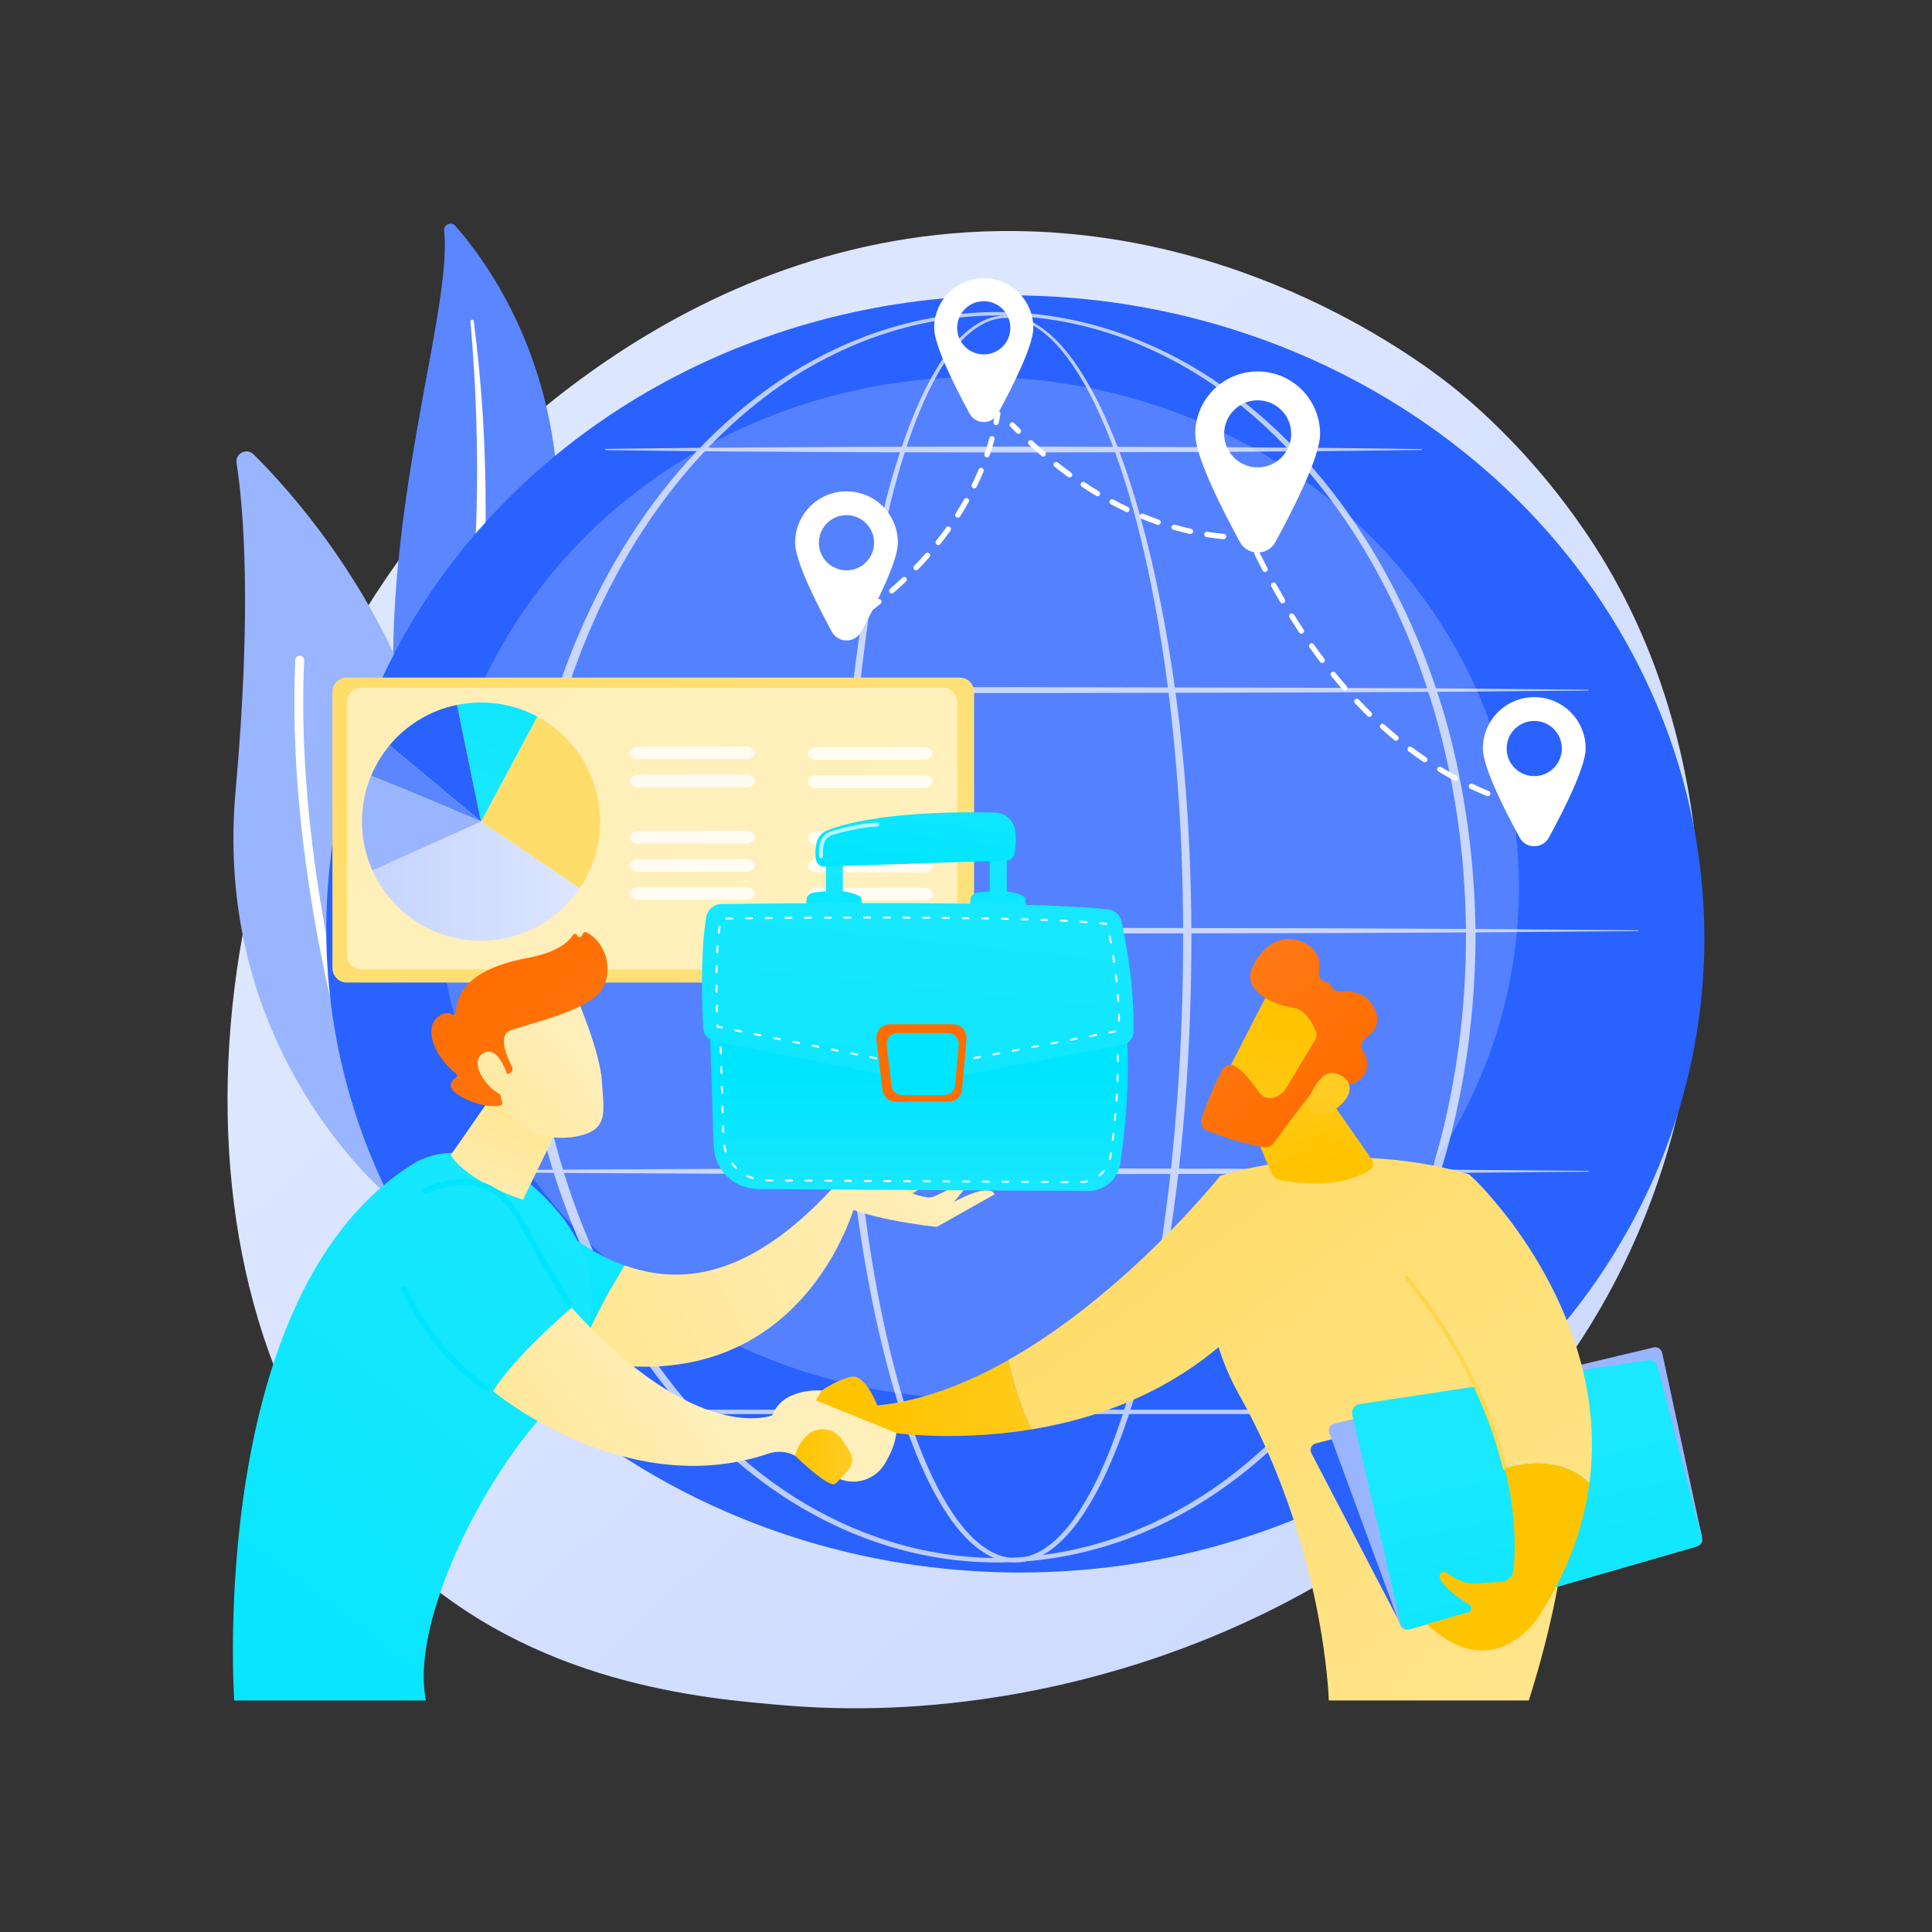
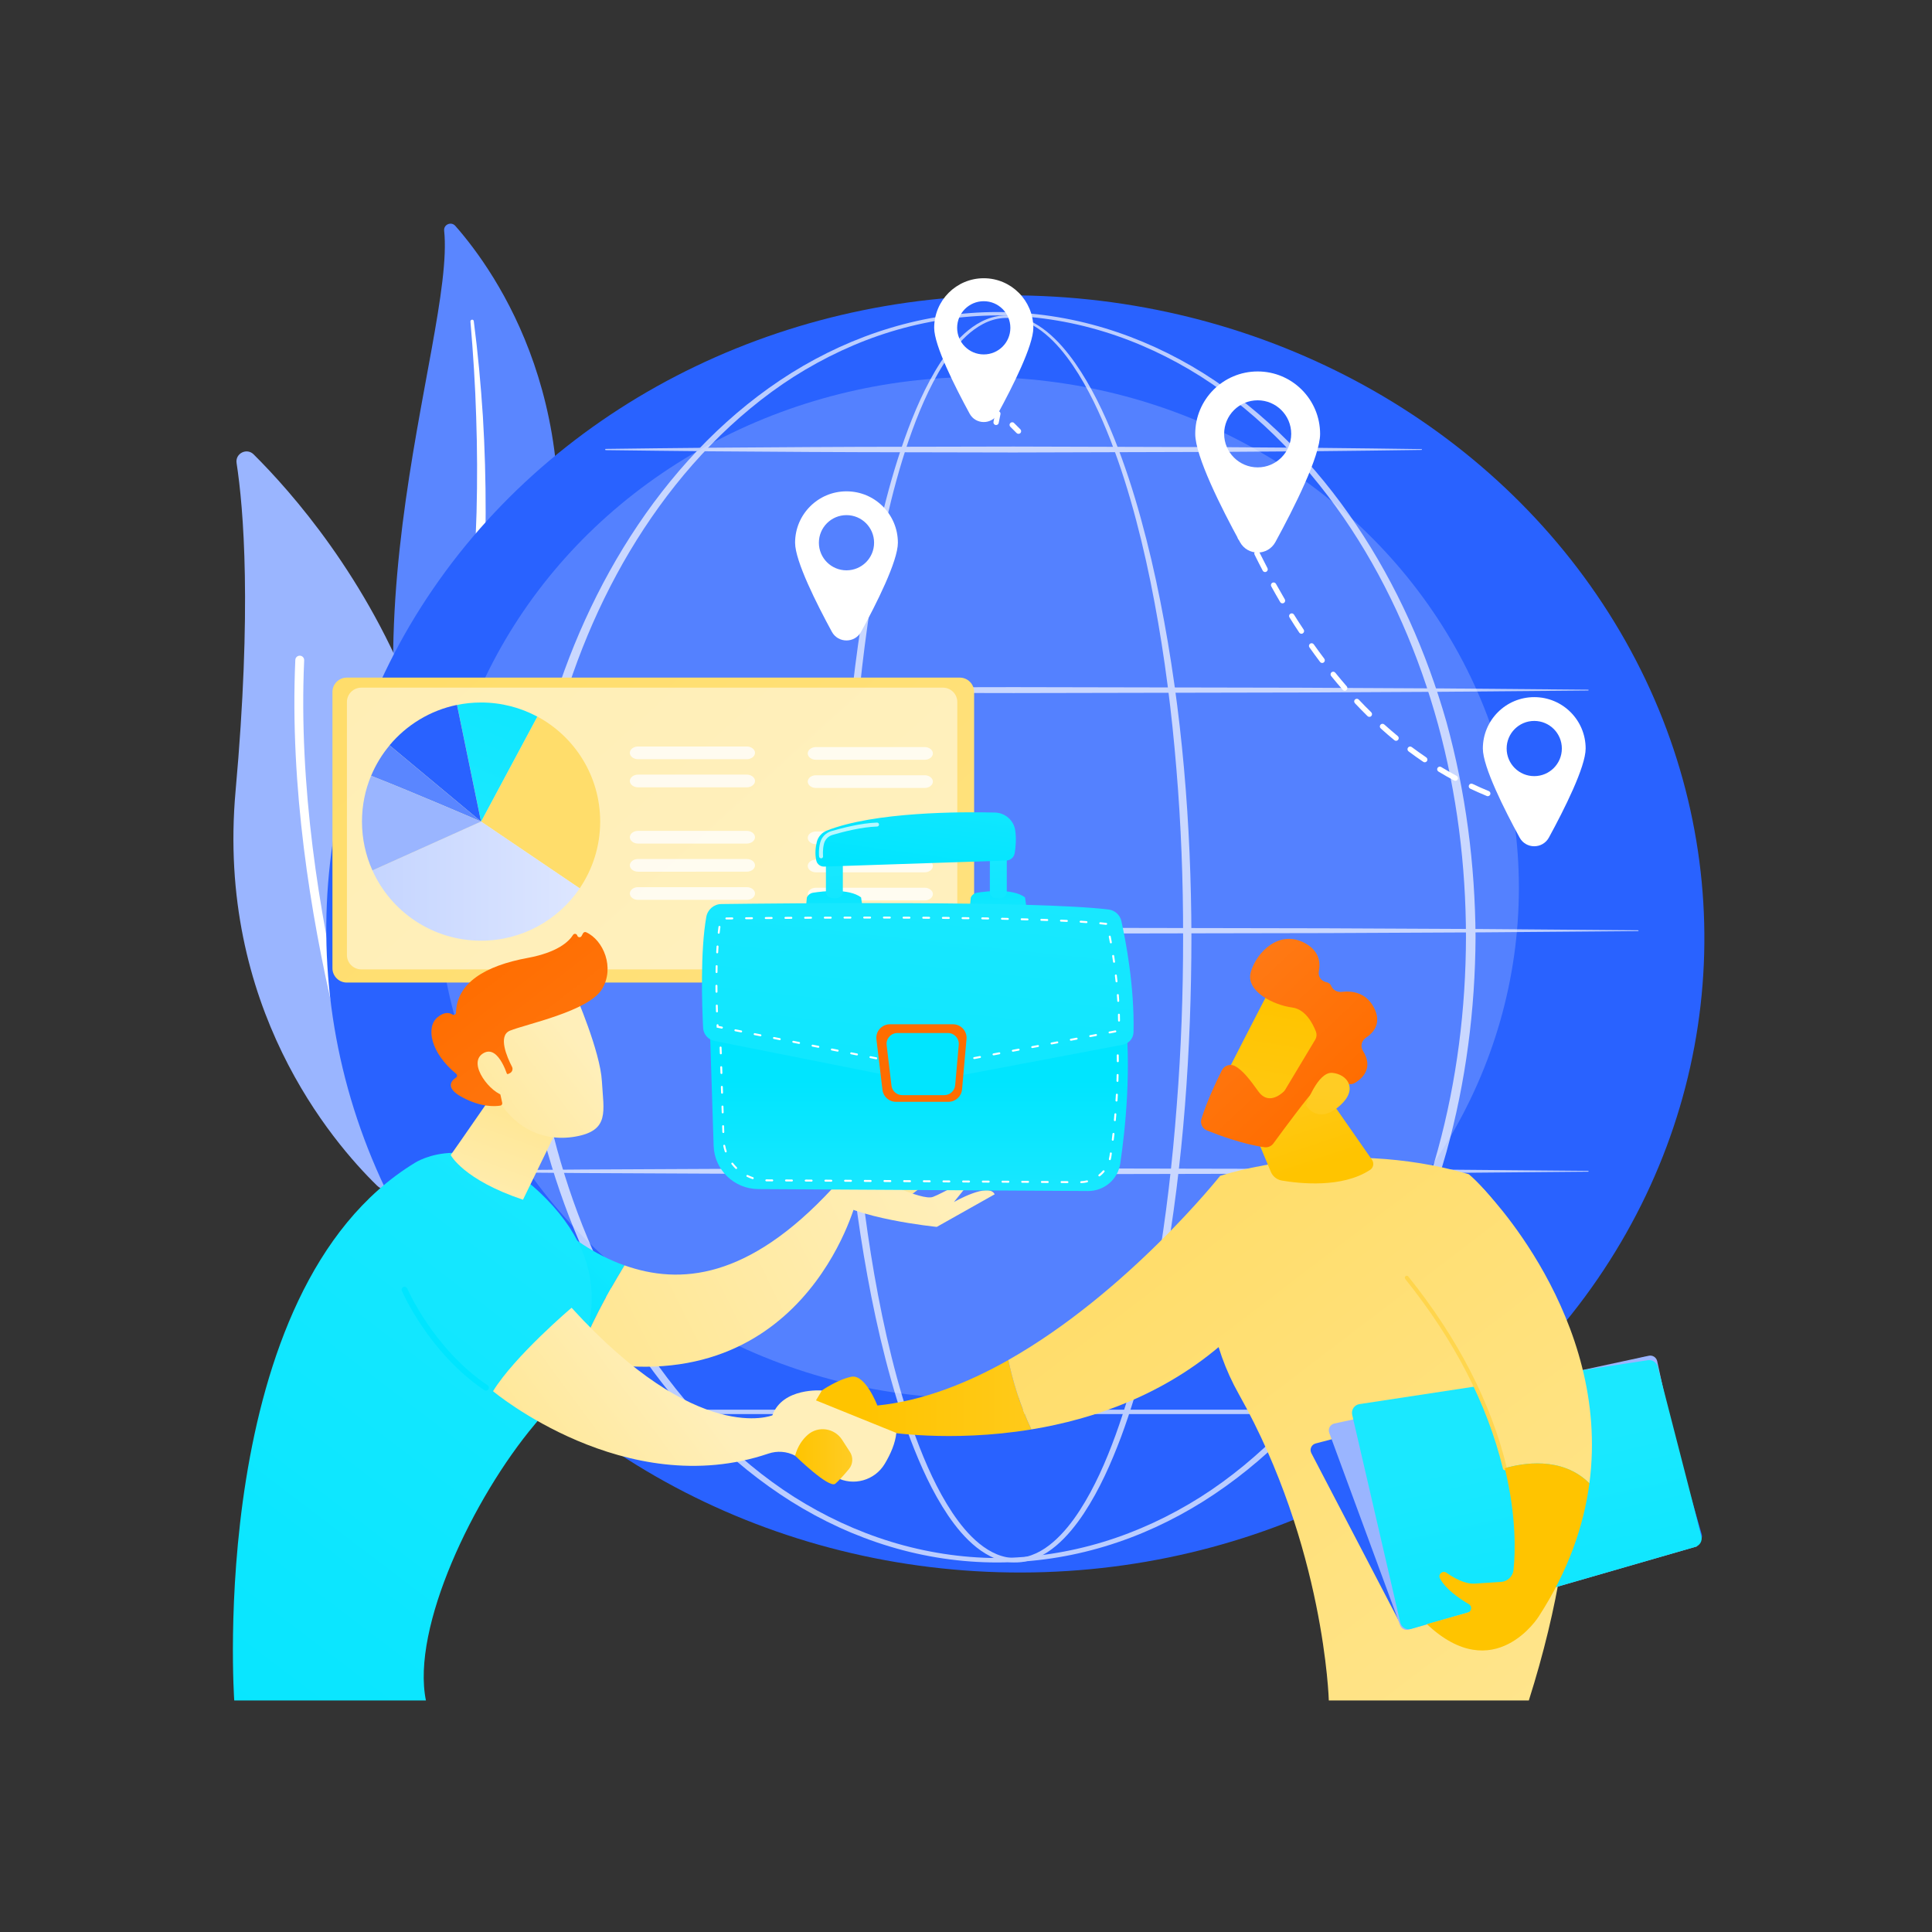
<svg xmlns="http://www.w3.org/2000/svg" version="1.1" id="Layer_1" x="0px" y="0px" viewBox="0 0 3710 3710" style="enable-background:new 0 0 3710 3710;" xml:space="preserve">
  <rect x="0" y="0" width="3710" height="3710" fill="#333333" stroke="none" />
  <style type="text/css">
	.st0{fill:url(#SVGID_1_);}
	.st1{fill:#5A86FF;}
	.st2{fill:#FFFFFF;}
	.st3{fill:#9AB5FF;}
	.st4{fill:#2962FF;}
	.st5{opacity:0.2;fill:#FFFFFF;}
	.st6{opacity:0.68;}
	.st7{fill:url(#SVGID_2_);}
	.st8{opacity:0.5;fill:#FFFFFF;}
	.st9{fill:url(#SVGID_3_);}
	.st10{fill:url(#SVGID_4_);}
	.st11{fill:url(#SVGID_5_);}
	.st12{opacity:0.78;}
	.st13{fill:url(#SVGID_6_);}
	.st14{fill:url(#SVGID_7_);}
	.st15{fill:url(#SVGID_8_);}
	.st16{fill:url(#SVGID_9_);}
	.st17{fill:url(#SVGID_10_);}
	.st18{fill:url(#SVGID_11_);}
	.st19{fill:url(#SVGID_12_);}
	.st20{fill:url(#SVGID_13_);}
	.st21{fill:url(#SVGID_14_);}
	.st22{fill:url(#SVGID_15_);}
	.st23{fill:url(#SVGID_16_);}
	.st24{fill:url(#SVGID_17_);}
	.st25{fill:url(#SVGID_18_);}
	.st26{fill:url(#SVGID_19_);}
	.st27{fill:url(#SVGID_20_);}
	.st28{fill:url(#SVGID_21_);}
	.st29{fill:url(#SVGID_22_);}
	.st30{fill:url(#SVGID_23_);}
	.st31{fill:url(#SVGID_24_);}
	.st32{fill:url(#SVGID_25_);}
	.st33{fill:url(#SVGID_26_);}
	.st34{fill:url(#SVGID_27_);}
	.st35{fill:url(#SVGID_28_);}
	.st36{fill:url(#SVGID_29_);}
	.st37{fill:url(#SVGID_30_);}
	.st38{fill:url(#SVGID_31_);}
	.st39{fill:url(#SVGID_32_);}
	.st40{fill:url(#SVGID_33_);}
	.st41{fill:url(#SVGID_34_);}
	.st42{fill:url(#SVGID_35_);}
	.st43{opacity:0.7;fill:#FFFFFF;}
	.st44{fill:url(#SVGID_36_);}
	.st45{fill:url(#SVGID_37_);}
	.st46{fill:url(#SVGID_38_);}
</style>
  <g>
    <linearGradient id="SVGID_1_" gradientUnits="userSpaceOnUse" x1="3436.467" y1="3649.31" x2="1351.794" y2="1399.187">
      <stop offset="0" style="stop-color:#C5D5FF" />
      <stop offset="1" style="stop-color:#DDE6FF" />
    </linearGradient>
-     <path class="st0" d="M3146,2367c-286.4,669.5-1042.6,957.1-1635,908.1c-161.8-13.4-487.2-40.3-741.4-280.6   c-488-461.5-412.9-1426.2,54.3-1994.2c60.2-73.1,476.6-563.2,1125.6-556.6c475.1,4.8,808.6,273.2,849.2,306.6   c51.2,42.2,164.2,142.6,266,301.9C3303.9,1426.3,3325,1948.7,3146,2367z" />
    <g>
      <path class="st1" d="M852.9,442.9c-1.2-11.8,13.5-18.1,21.4-9.2c79.5,90.3,265.9,355.9,172.7,780.1    c-116.9,532.2-23.5,739.4,104.7,872.5c0,0-186.4-74.6-288-285.5C614.2,1283.1,875,652.5,852.9,442.9z" />
      <path class="st2" d="M903.4,617.5c5.2,61,9.2,122,11,183.2c2.1,61.1,2.3,122.2,0.7,183.3c-1.9,61-5,122-10.6,182.8    c-5.4,60.8-13.3,121.3-21.5,182c-7.9,60.7-16.1,121.8-18.2,184c-2.1,62,3.2,125.3,19.9,185.7c4.2,15.1,8.6,30.1,13.9,44.7    c5,14.7,10.7,29.3,16.7,43.7c12,28.8,26,56.8,42,83.6c32.1,53.6,72.4,102.3,117.8,144.6c4.8,4.5,12.3,4.2,16.7-0.6    c4.4-4.7,4.2-12-0.3-16.5l0,0c-10.8-10.6-21.4-21.3-31.5-32.5c-5.1-5.5-10-11.2-15-16.8c-4.8-5.8-9.8-11.4-14.4-17.4    c-18.8-23.4-35.9-48.2-51.1-74.1c-30.6-51.5-53.7-107.9-69.7-165.6c-7.7-29-13.2-58.4-16.5-88.2c-3.2-29.8-4.2-59.9-3.4-90.1    c1.5-60.4,9.2-120.9,16.6-181.7c7.4-60.8,14.3-121.9,18.8-183.3c2.3-30.7,4.1-61.4,5.3-92.1c0.7-15.4,1.1-30.7,1.5-46.1    c0.3-15.4,0.5-30.7,0.5-46.1c0.1-61.5-1.6-122.9-5.3-184.2c-4-61.3-9.6-122.4-17.5-183.2c-0.2-1.7-1.8-3-3.6-2.7    C904.4,614.3,903.2,615.8,903.4,617.5z" />
    </g>
    <g>
      <g>
        <path class="st3" d="M774,2266.3c-8.2,20.3-34.3,25.6-50,10.4c-86.3-84.1-308.9-343.8-271.6-758.1     c31.5-349.8,15.3-542.5,1.9-629.5c-2.8-18.4,19.5-29.7,32.7-16.6C632.7,1017.2,1069.4,1532.2,774,2266.3z" />
        <path class="st2" d="M744.5,2265.4c-0.5,0.3-1,0.5-1.5,0.7c-4.4,1.6-9.3-0.6-11-5c-1.9-5-186.7-505.5-164.9-993.9     c0.2-4.7,4.2-8.3,8.9-8.1c4.7,0.2,8.3,4.2,8.1,8.9c-21.7,484.8,162,982.2,163.8,987.2C749.5,2259,747.9,2263.3,744.5,2265.4z" />
      </g>
    </g>
    <g>
      <ellipse transform="matrix(4.385846e-02 -0.999 0.999 4.385846e-02 72.706 3662.633)" class="st4" cx="1949.8" cy="1793.3" rx="1226.1" ry="1323.4" />
      <ellipse class="st5" cx="1878.2" cy="1704.9" rx="1038.5" ry="981" />
      <g class="st6">
        <path class="st2" d="M2287.9,1799.3c-0.3,216.2-15.1,432.9-53.3,646.1c-9.6,53.3-20.8,106.2-34.2,158.7     c-13.4,52.5-28.8,104.5-47.7,155.4c-19.1,50.7-41.2,100.7-71.2,146.4c-15.1,22.7-32.3,44.4-53.4,62.3     c-10.6,8.9-22.2,16.8-35,22.5c-12.7,5.7-26.7,9.4-40.8,9.6c-14.1,0.4-28.3-2.4-41.3-7.6c-13-5.2-24.9-12.7-35.8-21.3     c-21.7-17.3-39.2-38.8-54.6-61.3c-30.5-45.4-52.9-95.3-72.2-145.9c-19.1-50.8-34.7-102.7-48.2-155.2     c-13.5-52.5-24.8-105.4-34.5-158.7c-19.4-106.5-32.7-214-41.6-321.8c-8.9-107.8-13.3-216-13.9-324.2     c-0.3-54.1,1.2-108.2,3.1-162.2c2-54,5-108.1,9-162c8-107.9,19.9-215.5,37.7-322.2c8.9-53.4,19.3-106.5,31.8-159.1     c12.5-52.6,27.1-104.9,45.2-156c9.1-25.5,19-50.8,30.3-75.4c11.3-24.7,24-48.8,38.8-71.6c14.9-22.7,32-44.4,53.4-61.7     c10.7-8.6,22.4-16.1,35.3-21.1c12.8-5.1,26.7-7.7,40.6-7.2c13.8,0.4,27.5,3.8,40.1,9.4c12.6,5.6,24.2,13.2,34.8,21.7     c21.3,17.3,38.9,38.4,54.5,60.6c31.1,44.7,54.5,94,74.8,144.2c20.1,50.3,36.8,101.9,51.2,154.1c14.4,52.2,26.7,104.9,37.2,158     C2270.3,1366.3,2287.3,1583,2287.9,1799.3z M2271.9,1799.3c0.2-107.8-3.9-215.5-12.9-322.9c-8.8-107.4-22.2-214.4-42.1-320.3     c-9.9-52.9-21.5-105.6-35.3-157.6c-13.8-52-29.8-103.5-49.3-153.7c-19.6-50-42.3-99.2-72.4-143.6c-15.1-22-32.2-43-52.7-60     c-10.2-8.5-21.4-15.9-33.4-21.4c-12-5.4-25-9-38.2-9.3c-13.2-0.4-26.3,2.2-38.5,7.2c-12.2,5-23.4,12.3-33.7,20.7     c-20.5,17-37.1,38.4-51.5,60.9c-14.4,22.6-26.6,46.6-37.6,71.1c-10.9,24.5-20.5,49.7-29.3,75.1c-17.4,50.9-31.3,103-43.2,155.5     c-11.9,52.5-21.6,105.5-29.9,158.8c-16.5,106.5-27.3,213.8-34.1,321.4c-6.9,107.6-9.2,215.4-9,323.1     c-0.3,107.7,3.3,215.5,11.3,323c8.1,107.4,20.4,214.6,38.9,320.7c9.3,53,20.1,105.8,33.1,158c13,52.2,28.1,103.9,46.6,154.4     c18.7,50.3,40.5,99.8,70,144.3c14.8,22.1,31.7,43.1,52.2,59.7c10.2,8.2,21.4,15.4,33.4,20.3c12,4.9,24.9,7.6,37.8,7.2     c12.9-0.3,25.6-3.7,37.4-9.1c11.8-5.4,22.7-12.9,32.7-21.5c20-17.2,36.6-38.4,51.1-60.7c29-44.9,50.5-94.5,68.9-144.9     c18.3-50.5,33.2-102.3,46.1-154.5c12.8-52.3,23.5-105.1,32.7-158.1c18.4-106.1,30.6-213.3,38.7-320.7     C2268.2,2014.8,2272,1907,2271.9,1799.3z" />
        <path class="st2" d="M2833.5,1799.3c-0.7,139.3-18.6,278.6-55.9,412.9c-37.9,134-95.1,262.9-172.7,378.6     c-38.8,57.8-82.8,112.2-131.9,161.6c-49.1,49.3-103.4,93.6-162.4,130.7c-59,37-122.8,66.6-189.5,86.6     c-66.7,20.1-136.3,30.6-206,30.7c-69.7,0-139.3-10.4-206-30.5c-66.8-20-130.6-49.6-189.6-86.5c-59-37.1-113.4-81.3-162.6-130.6     c-49.2-49.3-93.3-103.7-132.2-161.5c-77.8-115.7-135.1-244.7-173.2-378.7c-18.8-67.1-32.7-135.6-41.9-204.7     c-9.2-69.1-13.8-138.8-14.1-208.5c0.4-69.7,5-139.4,14.2-208.5c9.3-69.1,23.3-137.5,42.1-204.6c38.2-134,95.6-262.9,173.4-378.5     c38.9-57.7,83-112.1,132.2-161.4c49.2-49.3,103.6-93.5,162.6-130.4c59.1-36.8,122.8-66.2,189.5-86.2     c66.6-20.1,136.1-30.6,205.7-30.6c69.6,0.1,139.1,10.7,205.7,30.8c66.6,20.1,130.3,49.5,189.3,86.3c59,37,113.2,81.2,162.4,130.5     c49.1,49.3,93.1,103.6,132,161.4c77.7,115.6,134.9,244.4,173,378.3C2814.6,1520.7,2832.6,1660,2833.5,1799.3z M2815.1,1799.3     c-0.2-137.7-17.4-275.5-53.7-408.4c-36.5-132.7-91.5-260.8-167.2-376c-37.8-57.5-80.8-111.8-128.9-161.1     c-48.2-49.2-101.3-93.8-159.5-130.8c-58.2-36.8-121.1-66.4-187.1-86.5c-65.9-20.1-134.7-30.6-203.7-30.8     c-68.9,0.3-137.7,10.9-203.6,31c-65.9,20.1-128.8,49.8-186.9,86.6c-58.1,37.1-111.2,81.6-159.3,130.9     c-48.1,49.3-90.9,103.6-128.7,161.1c-75.6,115.2-130.4,243.2-166.8,375.9c-18.1,66.4-31.2,134.1-40.1,202.3     c-8.9,68.2-13.3,137-13.5,205.8c0.2,68.8,4.6,137.6,13.6,205.8c8.9,68.2,22.1,135.9,40.2,202.2c36.4,132.6,91.4,260.5,167,375.6     c37.8,57.5,80.7,111.7,128.7,160.9c48.1,49.2,101.1,93.7,159.2,130.7c58.2,36.8,121,66.2,186.8,86.3     c65.8,20.1,134.4,30.8,203.3,31.1c68.9-0.3,137.6-10.9,203.4-30.9c65.8-20,128.7-49.5,186.9-86.2     c58.2-36.9,111.3-81.4,159.5-130.6c48.1-49.2,91.1-103.4,129-160.9c75.8-115.1,130.9-243.1,167.5-375.8     C2797.6,2074.7,2814.8,1936.9,2815.1,1799.3z" />
        <path class="st2" d="M843.2,1324l275.8-2.2l275.8-1.3l551.7-1l551.7,1.1l275.8,1.4l275.8,2.4c0.4,0,0.8,0.4,0.8,0.8     c0,0.4-0.4,0.8-0.8,0.8l-275.8,2.4l-275.8,1.4l-551.7,1.1l-551.7-1l-275.8-1.3l-275.8-2.2c-0.7,0-1.2-0.6-1.2-1.2     C842,1324.5,842.5,1324,843.2,1324z" />
        <path class="st2" d="M1163.2,862c65.3-1,130.6-1.5,195.8-2.2l195.8-1.3c65.3-0.5,130.6-0.5,195.8-0.6l195.8-0.4l391.7,1.1     L2534,860c65.3,0.8,130.6,1.3,195.8,2.4c0.4,0,0.8,0.4,0.8,0.8c0,0.4-0.4,0.8-0.8,0.8c-65.3,1.1-130.6,1.6-195.8,2.4l-195.8,1.4     l-391.7,1.1l-195.8-0.4c-65.3-0.2-130.6-0.1-195.8-0.6l-195.8-1.3c-65.3-0.8-130.6-1.2-195.8-2.2c-0.7,0-1.2-0.6-1.2-1.2     C1162,862.5,1162.5,862,1163.2,862z" />
        <path class="st2" d="M747.3,1786l299.8-2.2l299.8-1.3l599.6-1l599.6,1.1l299.8,1.4l299.8,2.4c0.4,0,0.8,0.4,0.8,0.8     c0,0.4-0.4,0.8-0.8,0.8l-299.8,2.4l-299.8,1.4l-599.6,1.1l-599.6-1l-299.8-1.3l-299.8-2.2c-0.7,0-1.2-0.5-1.2-1.2     C746.1,1786.5,746.7,1786,747.3,1786z" />
        <path class="st2" d="M843.2,2248l275.8-2.2l275.8-1.3l551.7-1l551.7,1.1l275.8,1.4l275.8,2.4c0.4,0,0.8,0.4,0.8,0.8     c0,0.4-0.4,0.8-0.8,0.8l-275.8,2.4l-275.8,1.4l-551.7,1.1l-551.7-1l-275.8-1.3l-275.8-2.2c-0.7,0-1.2-0.5-1.2-1.2     C842,2248.5,842.5,2248,843.2,2248z" />
        <path class="st2" d="M2769.3,2715.4H1202.6c-2.3,0-4.2-1.9-4.2-4.2s1.9-4.2,4.2-4.2h1566.7c2.3,0,4.2,1.9,4.2,4.2     S2771.6,2715.4,2769.3,2715.4z" />
      </g>
    </g>
    <g>
      <g>
        <path class="st2" d="M1622.4,1209.2c-1.6,0-3.2-0.8-4.2-2.2c-1.6-2.3-1-5.5,1.3-7.1c4.7-3.2,9.3-6.4,13.9-9.7     c2.3-1.6,5.5-1.1,7.1,1.2c1.6,2.3,1.1,5.5-1.2,7.1c-4.6,3.3-9.3,6.5-14.1,9.8C1624.4,1208.9,1623.4,1209.2,1622.4,1209.2z" />
-         <path class="st2" d="M1662.4,1180.4c-1.5,0-3.1-0.7-4.1-2c-1.7-2.3-1.3-5.5,1-7.2c8.6-6.5,17.1-13.2,25.2-19.8     c2.2-1.8,5.4-1.5,7.2,0.7c1.8,2.2,1.5,5.4-0.7,7.2c-8.3,6.7-16.9,13.5-25.5,20C1664.6,1180.1,1663.5,1180.4,1662.4,1180.4z      M1712.4,1139.7c-1.4,0-2.8-0.6-3.8-1.7c-1.9-2.1-1.7-5.3,0.5-7.2c8.1-7.1,16.1-14.4,23.7-21.6c2-1.9,5.3-1.9,7.2,0.2     c1.9,2,1.9,5.3-0.2,7.2c-7.7,7.3-15.8,14.7-24,21.9C1714.8,1139.3,1713.6,1139.7,1712.4,1139.7z M1759.1,1095.2     c-1.3,0-2.6-0.5-3.5-1.4c-2-2-2.1-5.2-0.1-7.2c7.5-7.7,14.8-15.7,21.7-23.6c1.9-2.1,5.1-2.3,7.2-0.5c2.1,1.9,2.3,5.1,0.5,7.2     c-7,8-14.4,16.1-22,23.9C1761.8,1094.6,1760.4,1095.2,1759.1,1095.2z M1801.7,1046.7c-1.1,0-2.2-0.4-3.2-1.1     c-2.2-1.8-2.6-5-0.8-7.2c6.7-8.4,13.2-17,19.3-25.5c1.6-2.3,4.8-2.8,7.1-1.2c2.3,1.6,2.8,4.8,1.2,7.1     c-6.2,8.7-12.8,17.4-19.6,25.9C1804.7,1046,1803.2,1046.7,1801.7,1046.7z M1839.2,994.2c-0.9,0-1.9-0.3-2.7-0.8     c-2.4-1.5-3.1-4.7-1.6-7.1c5.7-9,11.3-18.2,16.4-27.4c1.4-2.5,4.5-3.3,7-2c2.5,1.4,3.3,4.5,2,7c-5.3,9.4-10.9,18.8-16.7,27.9     C1842.5,993.4,1840.9,994.2,1839.2,994.2z M1870.7,937.9c-0.8,0-1.5-0.2-2.2-0.5c-2.5-1.2-3.6-4.3-2.4-6.8     c4.7-9.6,9.1-19.4,13.1-29.1c1.1-2.6,4.1-3.8,6.7-2.8c2.6,1.1,3.8,4.1,2.8,6.7c-4.1,10-8.6,19.9-13.4,29.7     C1874.4,936.9,1872.6,937.9,1870.7,937.9z M1895.4,878.4c-0.6,0-1.1-0.1-1.7-0.3c-2.7-0.9-4.1-3.8-3.2-6.5     c3.5-10,6.7-20.2,9.5-30.5c0.8-2.7,3.6-4.3,6.3-3.5c2.7,0.8,4.3,3.6,3.5,6.3c-2.9,10.4-6.2,20.9-9.7,31.1     C1899.5,877.1,1897.5,878.4,1895.4,878.4z" />
        <path class="st2" d="M1912.8,816.2c-0.4,0-0.7,0-1.1-0.1c-2.8-0.6-4.5-3.3-3.9-6.1c1.2-5.5,2.3-11.1,3.3-16.5     c0.5-2.8,3.2-4.6,6-4.1c2.8,0.5,4.6,3.2,4.1,5.9c-1,5.6-2.2,11.3-3.4,16.9C1917.3,814.6,1915.2,816.2,1912.8,816.2z" />
      </g>
      <g>
        <path class="st2" d="M1955.8,833.1c-1.3,0-2.6-0.5-3.6-1.5c-4-4-8.1-8-12.1-12.1c-2-2-2-5.2,0.1-7.2c2-2,5.3-2,7.2,0.1     c4,4.1,8,8.1,12,12c2,2,2,5.2,0.1,7.2C1958.5,832.6,1957.2,833.1,1955.8,833.1z" />
-         <path class="st2" d="M2349.7,1035.4c-0.2,0-0.3,0-0.5,0c-10.8-1-21.6-2.4-32.3-4.1c-2.8-0.4-4.7-3.1-4.3-5.8     c0.4-2.8,3-4.7,5.8-4.3c10.5,1.6,21.1,3,31.7,4c2.8,0.3,4.9,2.8,4.6,5.6C2354.5,1033.4,2352.3,1035.4,2349.7,1035.4z      M2286,1025.4c-0.4,0-0.7,0-1.1-0.1c-10.5-2.3-21.1-5-31.6-7.9c-2.7-0.8-4.3-3.6-3.5-6.3c0.8-2.7,3.6-4.3,6.3-3.5     c10.2,2.9,20.7,5.5,31,7.8c2.8,0.6,4.5,3.3,3.9,6.1C2290.4,1023.8,2288.3,1025.4,2286,1025.4z M2223.9,1007.9     c-0.6,0-1.1-0.1-1.7-0.3c-10.1-3.5-20.4-7.4-30.5-11.5c-2.6-1.1-3.9-4.1-2.8-6.7c1.1-2.6,4.1-3.9,6.7-2.8     c9.9,4.1,20,7.9,29.9,11.3c2.7,0.9,4.1,3.8,3.2,6.5C2228,1006.6,2226,1007.9,2223.9,1007.9z M2164.2,983.4     c-0.7,0-1.5-0.2-2.2-0.5c-9.7-4.6-19.4-9.5-29-14.7c-2.5-1.3-3.4-4.4-2.1-6.9c1.3-2.5,4.4-3.4,6.9-2.1c9.4,5.1,19,10,28.5,14.5     c2.5,1.2,3.6,4.3,2.4,6.8C2167.9,982.3,2166.1,983.4,2164.2,983.4z M2107.4,952.8c-0.9,0-1.8-0.2-2.6-0.7     c-9.1-5.5-18.4-11.4-27.4-17.4c-2.3-1.6-3-4.7-1.4-7.1c1.6-2.3,4.7-3,7.1-1.4c8.9,6,18,11.7,27,17.2c2.4,1.5,3.2,4.6,1.7,7     C2110.8,951.9,2109.2,952.8,2107.4,952.8z M2053.8,916.9c-1,0-2.1-0.3-3-1c-8.6-6.3-17.3-12.9-25.8-19.7c-2.2-1.8-2.6-5-0.8-7.2     c1.8-2.2,5-2.6,7.2-0.8c8.4,6.7,17,13.2,25.5,19.5c2.3,1.7,2.8,4.9,1.1,7.1C2056.9,916.2,2055.4,916.9,2053.8,916.9z      M2003.3,876.8c-1.2,0-2.4-0.4-3.3-1.2c-8.1-6.9-16.2-14.2-24.2-21.6c-2.1-1.9-2.2-5.1-0.3-7.2c1.9-2.1,5.2-2.2,7.2-0.3     c7.9,7.3,16,14.5,24,21.3c2.1,1.8,2.4,5.1,0.5,7.2C2006.2,876.2,2004.7,876.8,2003.3,876.8z" />
        <path class="st2" d="M2398.9,1037.8C2398.9,1037.8,2398.9,1037.8,2398.9,1037.8c-5.7,0-11.5-0.1-17.2-0.3c-2.8-0.1-5-2.5-4.9-5.3     c0.1-2.8,2.4-5,5.3-4.9c5.6,0.2,11.3,0.3,16.9,0.3c2.8,0,5.1,2.3,5.1,5.1C2404,1035.5,2401.8,1037.8,2398.9,1037.8z" />
      </g>
      <g>
        <path class="st2" d="M2398.7,1036.8c-1.9,0-3.8-1.1-4.6-2.9c-2.4-5.1-4.8-10.3-7.2-15.5c-1.2-2.6,0-5.6,2.5-6.8     c2.6-1.2,5.6-0.1,6.8,2.5c2.4,5.2,4.8,10.3,7.2,15.4c1.2,2.6,0.1,5.6-2.4,6.8C2400.2,1036.7,2399.4,1036.8,2398.7,1036.8z" />
        <path class="st2" d="M2856.9,1528.9c-0.6,0-1.3-0.1-1.9-0.4c-10.6-4.4-21.3-9.1-31.7-14c-2.5-1.2-3.6-4.3-2.4-6.8     c1.2-2.6,4.2-3.6,6.8-2.4c10.2,4.9,20.7,9.5,31.2,13.8c2.6,1.1,3.9,4.1,2.8,6.7C2860.8,1527.7,2858.9,1528.9,2856.9,1528.9z      M2794.7,1499.4c-0.8,0-1.6-0.2-2.4-0.6c-10.1-5.4-20.2-11.2-30.1-17.2c-2.4-1.5-3.2-4.6-1.7-7c1.5-2.4,4.6-3.2,7-1.7     c9.8,5.9,19.7,11.6,29.6,17c2.5,1.3,3.4,4.4,2.1,6.9C2798.3,1498.4,2796.5,1499.4,2794.7,1499.4z M2735.9,1463.8     c-1,0-2-0.3-2.9-0.9c-9.5-6.4-19-13.2-28.2-20.1c-2.3-1.7-2.7-4.9-1-7.2c1.7-2.3,4.9-2.7,7.2-1c9.1,6.8,18.5,13.5,27.8,19.8     c2.3,1.6,3,4.8,1.4,7.1C2739.1,1463,2737.5,1463.8,2735.9,1463.8z M2680.8,1422.6c-1.1,0-2.3-0.4-3.2-1.2     c-8.8-7.2-17.6-14.8-26.2-22.6c-2.1-1.9-2.3-5.1-0.4-7.2c1.9-2.1,5.1-2.3,7.2-0.4c8.5,7.6,17.2,15.1,25.9,22.3     c2.2,1.8,2.5,5,0.7,7.2C2683.7,1421.9,2682.2,1422.6,2680.8,1422.6z M2629.6,1376.6c-1.3,0-2.6-0.5-3.6-1.5     c-8.1-8-16.3-16.3-24.2-24.7c-1.9-2.1-1.8-5.3,0.2-7.2c2.1-1.9,5.3-1.8,7.2,0.2c7.9,8.3,15.9,16.6,24,24.4c2,2,2,5.2,0.1,7.2     C2632.3,1376.1,2630.9,1376.6,2629.6,1376.6z M2582.4,1326.5c-1.4,0-2.8-0.6-3.9-1.8c-7.5-8.6-15-17.5-22.3-26.5     c-1.8-2.2-1.4-5.4,0.7-7.2c2.2-1.8,5.4-1.4,7.2,0.7c7.2,8.9,14.6,17.7,22,26.2c1.9,2.1,1.6,5.4-0.5,7.2     C2584.8,1326.1,2583.6,1326.5,2582.4,1326.5z M2539,1273.1c-1.5,0-3.1-0.7-4.1-2c-6.9-9.1-13.7-18.5-20.4-27.9     c-1.6-2.3-1.1-5.5,1.2-7.1c2.3-1.6,5.5-1.1,7.1,1.2c6.6,9.3,13.4,18.6,20.2,27.6c1.7,2.3,1.3,5.5-1,7.2     C2541.2,1272.8,2540.1,1273.1,2539,1273.1z M2499.2,1217c-1.7,0-3.3-0.8-4.3-2.3c-6.3-9.4-12.6-19.2-18.7-29.1     c-1.5-2.4-0.8-5.5,1.6-7c2.4-1.5,5.5-0.8,7,1.6c6.1,9.8,12.3,19.4,18.6,28.8c1.6,2.4,0.9,5.5-1.4,7.1     C2501.2,1216.7,2500.2,1217,2499.2,1217z M2462.7,1158.6c-1.8,0-3.5-0.9-4.4-2.5c-5.8-9.8-11.5-19.9-17.1-30     c-1.4-2.5-0.5-5.6,2-7c2.5-1.4,5.6-0.5,7,2c5.6,10.1,11.3,20.1,17,29.8c1.4,2.4,0.6,5.6-1.8,7     C2464.5,1158.4,2463.6,1158.6,2462.7,1158.6z M2429.3,1098.5c-1.8,0-3.6-1-4.5-2.7c-5.3-10.1-10.6-20.4-15.7-30.8     c-1.3-2.5-0.2-5.6,2.3-6.9c2.5-1.2,5.6-0.2,6.9,2.3c5.1,10.2,10.3,20.5,15.6,30.6c1.3,2.5,0.3,5.6-2.2,6.9     C2430.9,1098.3,2430.1,1098.5,2429.3,1098.5z" />
        <path class="st2" d="M2905.3,1546.6c-0.5,0-1-0.1-1.6-0.2c-5.5-1.8-10.9-3.6-16.3-5.5c-2.7-0.9-4.1-3.9-3.1-6.5s3.9-4.1,6.5-3.1     c5.3,1.9,10.7,3.7,16,5.4c2.7,0.9,4.2,3.7,3.3,6.4C2909.5,1545.2,2907.5,1546.6,2905.3,1546.6z" />
      </g>
      <path class="st2" d="M1889.1,534.3c-52.6,0-95.2,42.6-95.2,95.2c0,34.1,40,113.3,68.1,164.9c11.7,21.4,42.5,21.4,54.2,0    c28.1-51.6,68.1-130.8,68.1-164.9C1984.2,577,1941.6,534.3,1889.1,534.3z M1889.1,680.6c-28.2,0-51.1-22.9-51.1-51.1    c0-28.2,22.9-51.1,51.1-51.1c28.2,0,51.1,22.9,51.1,51.1C1940.2,657.8,1917.3,680.6,1889.1,680.6z" />
      <path class="st2" d="M2415.1,713.3c-66.2,0-119.9,53.7-119.9,119.9c0,42.9,50.3,142.7,85.8,207.6c14.7,27,53.5,27,68.2,0    c35.4-64.9,85.8-164.7,85.8-207.6C2534.9,767,2481.3,713.3,2415.1,713.3z M2415.1,897.5c-35.5,0-64.4-28.8-64.4-64.4    c0-35.5,28.8-64.4,64.4-64.4c35.5,0,64.4,28.8,64.4,64.4C2479.4,868.7,2450.6,897.5,2415.1,897.5z" />
      <path class="st2" d="M1625.5,943.5c-54.5,0-98.7,44.2-98.7,98.7c0,35.3,41.5,117.5,70.6,171c12.1,22.2,44,22.2,56.2,0    c29.2-53.5,70.6-135.7,70.6-171C1724.2,987.7,1680,943.5,1625.5,943.5z M1625.5,1095.2c-29.3,0-53-23.7-53-53    c0-29.3,23.7-53,53-53c29.3,0,53,23.7,53,53C1678.5,1071.5,1654.8,1095.2,1625.5,1095.2z" />
      <path class="st2" d="M2946.2,1338.7c-54.5,0-98.7,44.2-98.7,98.7c0,35.3,41.5,117.5,70.6,171c12.1,22.2,44,22.2,56.2,0    c29.2-53.5,70.6-135.7,70.6-171C3044.9,1382.8,3000.7,1338.7,2946.2,1338.7z M2946.2,1490.4c-29.3,0-53-23.7-53-53    c0-29.3,23.7-53,53-53s53,23.7,53,53C2999.2,1466.6,2975.5,1490.4,2946.2,1490.4z" />
    </g>
    <g>
      <linearGradient id="SVGID_2_" gradientUnits="userSpaceOnUse" x1="2415.122" y1="2875.588" x2="874.715" y2="1174.722">
        <stop offset="0" style="stop-color:#FFE691" />
        <stop offset="1" style="stop-color:#FFDD6B" />
      </linearGradient>
      <path class="st7" d="M1842.9,1886.8H666c-15.2,0-27.6-12.3-27.6-27.6v-530.4c0-15.2,12.3-27.6,27.6-27.6h1177    c15.2,0,27.6,12.3,27.6,27.6v530.4C1870.5,1874.4,1858.2,1886.8,1842.9,1886.8z" />
      <path class="st8" d="M1810.7,1861.5H693.8c-15.2,0-27.6-12.3-27.6-27.6v-485.8c0-15.2,12.3-27.6,27.6-27.6h1116.9    c15.2,0,27.6,12.3,27.6,27.6v485.8C1838.2,1849.2,1825.9,1861.5,1810.7,1861.5z" />
      <g>
        <linearGradient id="SVGID_3_" gradientUnits="userSpaceOnUse" x1="1570.002" y1="1090.365" x2="1389.39" y2="1253.938">
          <stop offset="0" style="stop-color:#FFE691" />
          <stop offset="1" style="stop-color:#FFDD6B" />
        </linearGradient>
        <path class="st9" d="M1113.2,1705.8c24.8-36.6,39.3-80.7,39.3-128.2c0-87.2-48.8-163-120.6-201.6l-108,201.6L1113.2,1705.8z" />
        <linearGradient id="SVGID_4_" gradientUnits="userSpaceOnUse" x1="871.399" y1="1565.194" x2="1100.764" y2="1013.625">
          <stop offset="0" style="stop-color:#1AE8FF" />
          <stop offset="1" style="stop-color:#00E5FF" />
        </linearGradient>
        <path class="st10" d="M1031.8,1376.1c-32.2-17.3-69-27.1-108-27.1c-15.8,0-31.2,1.6-46.1,4.7l46.1,224L1031.8,1376.1z" />
        <path class="st4" d="M877.6,1353.6c-51.7,10.6-97,38.6-129.6,77.6l175.7,146.4L877.6,1353.6z" />
        <linearGradient id="SVGID_5_" gradientUnits="userSpaceOnUse" x1="715.184" y1="1692.003" x2="1113.166" y2="1692.003">
          <stop offset="0" style="stop-color:#C5D5FF" />
          <stop offset="1" style="stop-color:#DDE6FF" />
        </linearGradient>
        <path class="st11" d="M923.8,1577.7l-208.6,93.9c35.8,79.5,115.7,134.8,208.6,134.8c78.8,0,148.3-39.9,189.4-100.5L923.8,1577.7z     " />
        <path class="st1" d="M748.1,1431.3c-14.6,17.5-26.6,37.2-35.5,58.5c81,31.7,211.2,87.9,211.2,87.9L748.1,1431.3z" />
        <path class="st3" d="M712.6,1489.7c-11.3,27.1-17.5,56.8-17.5,87.9c0,33.5,7.2,65.3,20.1,93.9l208.6-93.9     C923.8,1577.7,793.6,1521.4,712.6,1489.7z" />
      </g>
      <g class="st12">
        <path class="st2" d="M1434,1433.5h-208.7c-8.7,0-15.8,5.5-15.8,12.2c0,6.7,7.1,12.2,15.8,12.2H1434c8.7,0,15.8-5.5,15.8-12.2     C1449.8,1439,1442.7,1433.5,1434,1433.5z" />
        <path class="st2" d="M1434,1487.5h-208.7c-8.7,0-15.8,5.5-15.8,12.2s7.1,12.2,15.8,12.2H1434c8.7,0,15.8-5.5,15.8-12.2     S1442.7,1487.5,1434,1487.5z" />
        <path class="st2" d="M1434,1703.6h-208.7c-8.7,0-15.8,5.5-15.8,12.2c0,6.7,7.1,12.2,15.8,12.2H1434c8.7,0,15.8-5.5,15.8-12.2     C1449.8,1709,1442.7,1703.6,1434,1703.6z" />
        <path class="st2" d="M1434,1649.5h-208.7c-8.7,0-15.8,5.5-15.8,12.2s7.1,12.2,15.8,12.2H1434c8.7,0,15.8-5.5,15.8-12.2     S1442.7,1649.5,1434,1649.5z" />
        <path class="st2" d="M1434,1595.5h-208.7c-8.7,0-15.8,5.5-15.8,12.2c0,6.7,7.1,12.2,15.8,12.2H1434c8.7,0,15.8-5.5,15.8-12.2     C1449.8,1601,1442.7,1595.5,1434,1595.5z" />
      </g>
      <g class="st12">
        <path class="st2" d="M1775.6,1434.6h-208.7c-8.7,0-15.8,5.5-15.8,12.2c0,6.7,7.1,12.2,15.8,12.2h208.7c8.7,0,15.8-5.5,15.8-12.2     C1791.4,1440.1,1784.3,1434.6,1775.6,1434.6z" />
        <path class="st2" d="M1775.6,1488.7h-208.7c-8.7,0-15.8,5.5-15.8,12.2s7.1,12.2,15.8,12.2h208.7c8.7,0,15.8-5.5,15.8-12.2     S1784.3,1488.7,1775.6,1488.7z" />
        <path class="st2" d="M1775.6,1704.7h-208.7c-8.7,0-15.8,5.5-15.8,12.2c0,6.7,7.1,12.2,15.8,12.2h208.7c8.7,0,15.8-5.5,15.8-12.2     C1791.4,1710.2,1784.3,1704.7,1775.6,1704.7z" />
        <path class="st2" d="M1775.6,1650.7h-208.7c-8.7,0-15.8,5.5-15.8,12.2c0,6.7,7.1,12.2,15.8,12.2h208.7c8.7,0,15.8-5.5,15.8-12.2     C1791.4,1656.1,1784.3,1650.7,1775.6,1650.7z" />
        <path class="st2" d="M1775.6,1596.7h-208.7c-8.7,0-15.8,5.5-15.8,12.2c0,6.7,7.1,12.2,15.8,12.2h208.7c8.7,0,15.8-5.5,15.8-12.2     C1791.4,1602.1,1784.3,1596.7,1775.6,1596.7z" />
      </g>
    </g>
    <g>
      <g>
        <linearGradient id="SVGID_6_" gradientUnits="userSpaceOnUse" x1="1657.538" y1="2684.656" x2="2103.2" y2="2684.656">
          <stop offset="0" style="stop-color:#FFC400" />
          <stop offset="1" style="stop-color:#FFCC24" />
        </linearGradient>
        <path class="st13" d="M1684.8,2699c0,0-23.1-60.8-50.1-55.2c-27,5.6-56.5,26.3-56.5,26.3l-43.3,58.6c0,0,121.7,47.9,164.5,20.5     c0,0,124.3,21.5,281.2-4.3c-22.7-48-36.3-96-44.2-133.3C1856.8,2656.6,1771.2,2690.2,1684.8,2699z" />
        <linearGradient id="SVGID_7_" gradientUnits="userSpaceOnUse" x1="2935.697" y1="3516.015" x2="2124.646" y2="2452.786">
          <stop offset="0" style="stop-color:#FFE691" />
          <stop offset="1" style="stop-color:#FFDD6B" />
        </linearGradient>
        <path class="st14" d="M2343,2258c0,0-177.9,224.1-406.7,353.6c8,37.3,21.5,85.3,44.2,133.3c118.7-19.5,256.1-66,372.5-169.2     L2343,2258z" />
      </g>
      <linearGradient id="SVGID_8_" gradientUnits="userSpaceOnUse" x1="1219.668" y1="2285.661" x2="986.218" y2="2523.875">
        <stop offset="0" style="stop-color:#1AE8FF" />
        <stop offset="1" style="stop-color:#00E5FF" />
      </linearGradient>
      <path class="st15" d="M1009.5,2287.7l11,296.7c31.4,10.8,61.2,19.2,89.7,25.5c17.8-57.3,57-127.6,89.1-179.9    C1081.4,2388.3,1009.5,2287.7,1009.5,2287.7z" />
      <linearGradient id="SVGID_9_" gradientUnits="userSpaceOnUse" x1="1811.414" y1="2257.682" x2="1112.253" y2="2605.476">
        <stop offset="0" style="stop-color:#FFEFBA" />
        <stop offset="1" style="stop-color:#FFE691" />
      </linearGradient>
      <path class="st16" d="M1598,2282.6c-161.7,174.6-292.6,184.8-398.7,147.3c-32.1,52.3-71.3,122.6-89.1,179.9    c431.8,95.2,533.4-301.7,533.4-301.7L1598,2282.6z" />
      <linearGradient id="SVGID_10_" gradientUnits="userSpaceOnUse" x1="1801.178" y1="2170.454" x2="1698.061" y2="2278.154">
        <stop offset="0" style="stop-color:#FFEFBA" />
        <stop offset="1" style="stop-color:#FFE691" />
      </linearGradient>
      <path class="st17" d="M1630.7,2264.1c0,0,18.6-20,53.1-13.7c34.5,6.3,65.2,18.3,86.6,0c21.5-18.3,29,6.2,29,6.2l-64.3,48.9    L1630.7,2264.1z" />
      <linearGradient id="SVGID_11_" gradientUnits="userSpaceOnUse" x1="1814.737" y1="2253.56" x2="1115.579" y2="2601.352">
        <stop offset="0" style="stop-color:#FFEFBA" />
        <stop offset="1" style="stop-color:#FFE691" />
      </linearGradient>
      <path class="st18" d="M1592.3,2298.3c0,0,12.8-53.4,51.2-46c38.5,7.3,125.8,54.8,148.3,46c22.5-8.7,51.3-29.7,66-22.3l-26,32.3    c0,0,66.8-38.6,78.3-14.9l-111.2,62.6C1798.9,2356,1636.2,2339.7,1592.3,2298.3z" />
      <linearGradient id="SVGID_12_" gradientUnits="userSpaceOnUse" x1="1265.903" y1="2115.319" x2="22.491" y2="3755.337">
        <stop offset="0" style="stop-color:#1AE8FF" />
        <stop offset="1" style="stop-color:#00E5FF" />
      </linearGradient>
      <path class="st19" d="M449.8,3265.4c0,0-55.2-787.6,347-1032.5c0,0,112.4-74.2,252.5,69.5c140.1,143.8,95,293.1-22.6,433.1    c-117.6,140-237.3,390-208.8,529.9H449.8z" />
      <linearGradient id="SVGID_13_" gradientUnits="userSpaceOnUse" x1="908.489" y1="2366.284" x2="1001.393" y2="2112.586">
        <stop offset="0" style="stop-color:#FFEFBA" />
        <stop offset="1" style="stop-color:#FFE691" />
      </linearGradient>
      <path class="st20" d="M999.5,2018.4c-0.1,9.4-134,199.6-134,199.6s24,47.3,138.8,85.8l99.1-203.7L999.5,2018.4z" />
      <linearGradient id="SVGID_14_" gradientUnits="userSpaceOnUse" x1="1357.176" y1="2694.623" x2="1033.205" y2="2932.837">
        <stop offset="0" style="stop-color:#FFEFBA" />
        <stop offset="1" style="stop-color:#FFE691" />
      </linearGradient>
      <path class="st21" d="M946.8,2671.5c0,0,254.1,212.8,528.5,119.9c17-5.8,35.6-4.5,51.5,3.9l78.9,41.7c33.1,17.5,74.1,6,93.3-26.1    c11-18.3,20.3-39.3,22.2-59.3l-154.3-62.5l11.4-18.9c0,0-75.4-6.4-95.1,47.6c0,0-143.5,59.7-385.6-206.5    C1097.5,2511.2,987.7,2604.6,946.8,2671.5z" />
      <linearGradient id="SVGID_15_" gradientUnits="userSpaceOnUse" x1="1407.566" y1="1620.434" x2="1237.178" y2="1913.504">
        <stop offset="0" style="stop-color:#1AE8FF" />
        <stop offset="1" style="stop-color:#00E5FF" />
      </linearGradient>
      <path class="st22" d="M933.1,2670.5c-1.1,0-2.2-0.3-3.1-1c-107.3-72.5-157.8-189.5-158.3-190.7c-1.2-2.9,0.1-6.2,3-7.4    c2.9-1.2,6.2,0.1,7.4,3c0.5,1.1,49.8,115.2,154.2,185.8c2.6,1.7,3.3,5.2,1.5,7.8C936.7,2669.7,934.9,2670.5,933.1,2670.5z" />
      <linearGradient id="SVGID_16_" gradientUnits="userSpaceOnUse" x1="1405.916" y1="1619.473" x2="1235.527" y2="1912.542">
        <stop offset="0" style="stop-color:#1AE8FF" />
        <stop offset="1" style="stop-color:#00E5FF" />
      </linearGradient>
-       <path class="st23" d="M1092.5,2508.8c-1.8,0-3.7-0.9-4.7-2.6c-0.3-0.5-33-51.4-95.3-162.9c-19-34-43.9-55.5-74-63.9    c-50-14-98.2,12.8-98.6,13.1c-2.7,1.5-6.1,0.6-7.7-2.1c-1.5-2.7-0.6-6.1,2.1-7.7c2.1-1.2,52.6-29.4,107.1-14.2    c33.2,9.3,60.4,32.6,80.9,69.3c62.1,111.1,94.6,161.8,94.9,162.3c1.7,2.6,0.9,6.1-1.7,7.8    C1094.6,2508.5,1093.5,2508.8,1092.5,2508.8z" />
      <g>
        <linearGradient id="SVGID_17_" gradientUnits="userSpaceOnUse" x1="1114.91" y1="2005.733" x2="842.497" y2="2214.17">
          <stop offset="0" style="stop-color:#FFEFBA" />
          <stop offset="1" style="stop-color:#FFE691" />
        </linearGradient>
        <path class="st24" d="M1104.9,1909.4c0,0,47.7,109.5,50.9,166.9c3.2,57.5,15.6,94.7-50.9,106.3c-66.4,11.6-122.4-21.5-152.7-78.8     c0,0-47.5-88.2-36.8-124.3C926,1943.4,1104.9,1909.4,1104.9,1909.4z" />
        <linearGradient id="SVGID_18_" gradientUnits="userSpaceOnUse" x1="923.144" y1="1840.697" x2="1176.853" y2="2167.347">
          <stop offset="0" style="stop-color:#FF6D00" />
          <stop offset="1" style="stop-color:#FF7914" />
        </linearGradient>
        <path class="st25" d="M974.9,2062.7l3.8-1.7c4.8-2.1,6.9-7.9,4.5-12.5c-9.4-18.1-27.6-59.6-4-69.3c30.4-12.5,150.8-37,176.8-79.8     c25-41.1,2.8-94.1-30.4-109.2c-2.2-1-4.8-0.2-6,2l-2.8,5.2c-1.9,3.6-7.2,3-8.3-0.9l0,0c-1.1-3.7-6.1-4.5-8.1-1.2     c-8,12.8-29.6,33.5-87.2,44.2c-82,15.1-136.1,48.3-137.5,104.9c-0.1,3.6-3.9,5.6-7,3.7c-6.1-3.7-15.7-5.4-28.7,5.5     c-22.5,18.9-13.3,68,36,108.4c2.3,1.9,2.3,5.6-0.2,7.2c-8.9,5.8-22.3,19.7,12.3,38.1c35.7,19.1,62.4,17.5,72.7,15.8     c2.6-0.4,4.2-2.9,3.6-5.4l-11-49.8c-0.6-2.8,1.5-5.5,4.4-5.5H974.9z" />
        <linearGradient id="SVGID_19_" gradientUnits="userSpaceOnUse" x1="1081.12" y1="1961.573" x2="808.708" y2="2170.01">
          <stop offset="0" style="stop-color:#FFEFBA" />
          <stop offset="1" style="stop-color:#FFE691" />
        </linearGradient>
        <path class="st26" d="M977,2073.2c0,0-18.2-69.9-49.5-50.3c-31.4,19.6,16.3,78.3,41.5,81L977,2073.2z" />
      </g>
      <linearGradient id="SVGID_20_" gradientUnits="userSpaceOnUse" x1="1526.781" y1="2797.338" x2="1636.604" y2="2797.338">
        <stop offset="0" style="stop-color:#FFC400" />
        <stop offset="1" style="stop-color:#FFCC24" />
      </linearGradient>
      <path class="st27" d="M1526.8,2795.3c0,0,64.6,63.2,77,54c4.4-3.3,15.6-15.2,26.5-28.4c7.7-9.3,8.4-22.5,1.9-32.7l-15.2-23.5    c-14.5-22.4-45.6-27.1-65.7-9.6C1541.1,2764,1531.9,2776.8,1526.8,2795.3z" />
      <linearGradient id="SVGID_21_" gradientUnits="userSpaceOnUse" x1="3145.301" y1="3356.124" x2="2334.251" y2="2292.898">
        <stop offset="0" style="stop-color:#FFE691" />
        <stop offset="1" style="stop-color:#FFDD6B" />
      </linearGradient>
      <path class="st28" d="M2551.7,3265.4c0,0-7.9-295.4-172.9-588.4c-51.6-91.7-70-198.3-53.9-302.3L2343,2258    c0,0,226.4-76.6,477.4-3.2c0,0,348,276,115.4,1010.6H2551.7z" />
      <linearGradient id="SVGID_22_" gradientUnits="userSpaceOnUse" x1="2532.011" y1="2238.904" x2="2460.547" y2="2024.511">
        <stop offset="0" style="stop-color:#FFC400" />
        <stop offset="1" style="stop-color:#FFCC24" />
      </linearGradient>
      <path class="st29" d="M2381.6,2109l58.7,141.1c3.7,8.9,11.7,15.3,21.2,16.9c33.9,5.8,115.7,14.9,169.5-20.5    c6.4-4.2,8-12.9,3.7-19.2l-108.5-155.7L2381.6,2109z" />
      <g>
        <path class="st4" d="M2526.4,2771.9c-8.1,2.1-12.1,11.2-8.2,18.6l169.9,325.7c2.9,5.5,9.2,8.2,15.2,6.5l555.6-160.4     c6.9-2,10.9-9.2,8.9-16.1l-95.7-331.3c-2-6.8-9-10.8-15.8-9L2526.4,2771.9z" />
-         <path class="st3" d="M2562.2,2733.6c-8,1.9-12.5,10.3-9.6,18l136,369.3c2.5,6.7,9.7,10.4,16.6,8.4l553.9-159.9     c6.9-2,11.1-9,9.6-16l-76.8-355.5c-1.6-7.5-9.1-12.2-16.5-10.4L2562.2,2733.6z" />
+         <path class="st3" d="M2562.2,2733.6c-8,1.9-12.5,10.3-9.6,18l136,369.3c2.5,6.7,9.7,10.4,16.6,8.4l553.9-159.9     l-76.8-355.5c-1.6-7.5-9.1-12.2-16.5-10.4L2562.2,2733.6z" />
        <linearGradient id="SVGID_23_" gradientUnits="userSpaceOnUse" x1="2921.621" y1="2787.291" x2="3074.078" y2="3470.963">
          <stop offset="0" style="stop-color:#1AE8FF" />
          <stop offset="1" style="stop-color:#00E5FF" />
        </linearGradient>
        <path class="st30" d="M2610.5,2696.3c-9.7,1.5-16.1,10.9-13.9,20.5l92.3,398.7c2.2,9.4,11.8,15.1,21.1,12.4l545.5-157.5     c8.8-2.5,13.9-11.6,11.7-20.4l-83.9-325.5c-2.2-8.4-10.3-13.8-18.9-12.5L2610.5,2696.3z" />
      </g>
      <linearGradient id="SVGID_24_" gradientUnits="userSpaceOnUse" x1="3360.355" y1="3192.076" x2="2549.304" y2="2128.848">
        <stop offset="0" style="stop-color:#FFE691" />
        <stop offset="1" style="stop-color:#FFDD6B" />
      </linearGradient>
      <path class="st31" d="M3052.1,2848.4c42.3-319.8-204.1-565.8-204.1-565.8l-146.7,171c111.3,138.8,164.3,266,188.4,365.8    C2921.8,2810.1,2999,2795.3,3052.1,2848.4z" />
      <linearGradient id="SVGID_25_" gradientUnits="userSpaceOnUse" x1="3154.251" y1="2075.169" x2="2719.78" y2="2754.987">
        <stop offset="0" style="stop-color:#FFD138" />
        <stop offset="1" style="stop-color:#FFD754" />
      </linearGradient>
      <path class="st32" d="M2889.7,2823.2c-1.7,0-3.2-1.2-3.6-2.9c-30-123.9-93.2-246.5-187.7-364.4c-1.3-1.6-1-4,0.6-5.3    c1.6-1.3,4-1,5.3,0.6c95.3,118.8,158.9,242.3,189.2,367.3c0.5,2-0.7,4-2.8,4.5C2890.3,2823.1,2890,2823.2,2889.7,2823.2z" />
      <linearGradient id="SVGID_26_" gradientUnits="userSpaceOnUse" x1="2926.073" y1="2700.246" x2="3018.093" y2="1831.176">
        <stop offset="0" style="stop-color:#FFC400" />
        <stop offset="1" style="stop-color:#FFCC24" />
      </linearGradient>
      <path class="st33" d="M2889.7,2819.4c22.5,92.8,20.1,162.1,16.7,195.2c-1.3,12.5-11.3,22.2-23.8,23.1c-14.2,1-33.5,2.3-50.8,3.3    c-19,1.1-40.1-10.9-54.2-20.9c-7.2-5.1-16.5,2.9-12.5,10.7c10.5,20.6,37.2,38.9,55.6,49.7c6.7,3.9,5.4,13.9-2,16l-78.7,22.3    c129.3,121.8,214.7-14.5,214.7-14.5c57.1-88.2,86.6-174.4,97.4-255.9C2999,2795.3,2921.8,2810.1,2889.7,2819.4z" />
      <g>
        <linearGradient id="SVGID_27_" gradientUnits="userSpaceOnUse" x1="3679.293" y1="4803.214" x2="3422.423" y2="5143.031" gradientTransform="matrix(-0.685 -0.728 -0.728 0.685 8494.777 1317.708)">
          <stop offset="0" style="stop-color:#FFC400" />
          <stop offset="1" style="stop-color:#FFCC24" />
        </linearGradient>
        <path class="st34" d="M2442.3,1893.2c-2.5,2.3-104.1,201.8-104.1,201.8l115.2,55.6l124.4-174.8     C2577.8,1975.9,2483.6,1854.4,2442.3,1893.2z" />
        <linearGradient id="SVGID_28_" gradientUnits="userSpaceOnUse" x1="3483.117" y1="4884.821" x2="3789.951" y2="4884.821" gradientTransform="matrix(-0.685 -0.728 -0.728 0.685 8494.777 1317.708)">
          <stop offset="0" style="stop-color:#FF6D00" />
          <stop offset="1" style="stop-color:#FF7914" />
        </linearGradient>
        <path class="st35" d="M2525.4,1996.8l-57.4,95.7c-0.9,1.5-1.9,2.8-3.1,3.9c-6.8,6.4-30.2,24.9-48.3-0.3     c-15.4-21.5-29.9-41-45.4-49.1c-9-4.7-20.2-0.9-24.8,8.2c-9.5,18.8-27.8,57-39.3,93.2c-2.9,9.1,1.8,18.8,10.6,22.4     c23.3,9.4,69.4,26.5,110.3,32.2c6.7,0.9,13.4-1.9,17.4-7.4c17.6-24.1,67.2-91.5,84.1-108.3c15.7-15.7,44.7-9.8,57.8-6     c5,1.4,10.2,0.7,14.7-1.9c13.3-8,36.4-27.9,15.2-61.6c-5.3-8.4-2.6-19.5,5.7-25c14.8-9.7,30.9-28,15.6-57.7     c-15.5-30-43.2-32.7-62-30.4c-8.3,1-16.8-3.4-20-11.1c-1.4-3.5-4.2-6.4-9.5-7.5c-9.9-2-16.4-11-14.4-20.9     c3.3-17,0.8-39-26.3-53.9c-49.7-27.3-93.2,17.2-104.3,54.8c-11.1,37.6,44.5,64.1,79.4,68.6c25.7,3.3,39.7,31.3,45.4,45.9     C2528.9,1986,2528.4,1991.9,2525.4,1996.8z" />
        <linearGradient id="SVGID_29_" gradientUnits="userSpaceOnUse" x1="3303.081" y1="5072.322" x2="3509.11" y2="4860.941" gradientTransform="matrix(-0.685 -0.728 -0.728 0.685 8494.777 1317.708)">
          <stop offset="0" style="stop-color:#FFC400" />
          <stop offset="1" style="stop-color:#FFCC24" />
        </linearGradient>
        <path class="st36" d="M2507.9,2122.5c0,0,22.1-64.6,50.4-62.3c28.3,2.4,50.5,30.5,15.5,62.2     C2530.2,2161.9,2507.9,2122.5,2507.9,2122.5z" />
      </g>
    </g>
    <g>
      <linearGradient id="SVGID_30_" gradientUnits="userSpaceOnUse" x1="1763.928" y1="2304.681" x2="1763.928" y2="2076.36">
        <stop offset="0" style="stop-color:#1AE8FF" />
        <stop offset="1" style="stop-color:#00E5FF" />
      </linearGradient>
      <path class="st37" d="M1361.9,1935.9l8.5,264.4c1.5,46.1,39.3,82.8,85.7,83.1l633.2,3.7c31,0.2,57.4-22.3,61.9-52.8    c9.9-66.8,22.5-186.3,8.3-298.4H1361.9z" />
      <path class="st2" d="M2076.2,2272c-1,0-1.8-0.8-1.9-1.8c0-1,0.8-1.9,1.8-2c3.7-0.1,7.3-0.6,10.9-1.5c1-0.2,2,0.4,2.3,1.4    c0.2,1-0.4,2-1.4,2.3C2084.1,2271.3,2080.2,2271.8,2076.2,2272C2076.3,2272,2076.3,2272,2076.2,2272z M2049.8,2271.9    C2049.8,2271.9,2049.8,2271.9,2049.8,2271.9l-11.3-0.1c-1,0-1.9-0.9-1.9-1.9c0-1,0.9-1.9,1.9-1.9c0,0,0,0,0,0l11.3,0.1    c1,0,1.9,0.9,1.9,1.9C2051.7,2271.1,2050.8,2271.9,2049.8,2271.9z M2012,2271.7C2012,2271.7,2012,2271.7,2012,2271.7l-11.3-0.1    c-1,0-1.9-0.9-1.9-1.9c0-1,0.9-1.9,1.9-1.9c0,0,0,0,0,0l11.3,0.1c1,0,1.9,0.9,1.9,1.9C2013.9,2270.8,2013,2271.7,2012,2271.7z     M1974.2,2271.4C1974.2,2271.4,1974.2,2271.4,1974.2,2271.4l-11.3-0.1c-1,0-1.9-0.9-1.9-1.9c0-1,0.9-1.9,1.9-1.9c0,0,0,0,0,0    l11.3,0.1c1,0,1.9,0.9,1.9,1.9C1976.1,2270.6,1975.2,2271.4,1974.2,2271.4z M1936.4,2271.2    C1936.4,2271.2,1936.4,2271.2,1936.4,2271.2l-11.3-0.1c-1,0-1.9-0.9-1.9-1.9c0-1,1-1.9,1.9-1.9l11.3,0.1c1,0,1.9,0.9,1.9,1.9    C1938.3,2270.4,1937.5,2271.2,1936.4,2271.2z M1898.6,2271C1898.6,2271,1898.6,2271,1898.6,2271l-11.3-0.1c-1,0-1.9-0.9-1.9-1.9    c0-1,0.9-1.9,1.9-1.9c0,0,0,0,0,0l11.3,0.1c1,0,1.9,0.9,1.9,1.9C1900.5,2270.2,1899.7,2271,1898.6,2271z M1860.8,2270.8    C1860.8,2270.8,1860.8,2270.8,1860.8,2270.8l-11.3-0.1c-1,0-1.9-0.9-1.9-1.9c0-1,0.9-1.9,1.9-1.9c0,0,0,0,0,0l11.3,0.1    c1,0,1.9,0.9,1.9,1.9C1862.7,2269.9,1861.9,2270.8,1860.8,2270.8z M1823,2270.6C1823,2270.6,1823,2270.6,1823,2270.6l-11.3-0.1    c-1,0-1.9-0.9-1.9-1.9c0-1,0.9-1.9,1.9-1.9c0,0,0,0,0,0l11.3,0.1c1,0,1.9,0.9,1.9,1.9C1824.9,2269.7,1824.1,2270.6,1823,2270.6z     M1785.3,2270.3C1785.2,2270.3,1785.2,2270.3,1785.3,2270.3l-11.3-0.1c-1,0-1.9-0.9-1.9-1.9c0-1,0.9-1.9,1.9-1.9c0,0,0,0,0,0    l11.3,0.1c1,0,1.9,0.9,1.9,1.9C1787.1,2269.5,1786.3,2270.3,1785.3,2270.3z M1747.5,2270.1    C1747.5,2270.1,1747.5,2270.1,1747.5,2270.1l-11.3-0.1c-1,0-1.9-0.9-1.9-1.9c0-1,0.9-1.9,1.9-1.9c0,0,0,0,0,0l11.3,0.1    c1,0,1.9,0.9,1.9,1.9C1749.3,2269.3,1748.5,2270.1,1747.5,2270.1z M1709.7,2269.9C1709.7,2269.9,1709.7,2269.9,1709.7,2269.9    l-11.3-0.1c-1,0-1.9-0.9-1.9-1.9c0-1,0.9-1.9,1.9-1.9c0,0,0,0,0,0l11.3,0.1c1,0,1.9,0.9,1.9,1.9    C1711.6,2269,1710.7,2269.9,1709.7,2269.9z M1671.9,2269.7C1671.9,2269.7,1671.9,2269.7,1671.9,2269.7l-11.3-0.1    c-1,0-1.9-0.9-1.9-1.9c0-1,0.9-1.9,1.9-1.9c0,0,0,0,0,0l11.3,0.1c1,0,1.9,0.9,1.9,1.9C1673.8,2268.8,1672.9,2269.7,1671.9,2269.7z     M1634.1,2269.4C1634.1,2269.4,1634.1,2269.4,1634.1,2269.4l-11.3-0.1c-1,0-1.9-0.9-1.9-1.9c0-1,0.9-1.9,1.9-1.9c0,0,0,0,0,0    l11.3,0.1c1,0,1.9,0.9,1.9,1.9C1636,2268.6,1635.1,2269.4,1634.1,2269.4z M1596.3,2269.2    C1596.3,2269.2,1596.3,2269.2,1596.3,2269.2l-11.3-0.1c-1,0-1.9-0.9-1.9-1.9c0-1,0.9-1.9,1.9-1.9c0,0,0,0,0,0l11.3,0.1    c1,0,1.9,0.9,1.9,1.9C1598.2,2268.4,1597.3,2269.2,1596.3,2269.2z M1558.5,2269C1558.5,2269,1558.5,2269,1558.5,2269l-11.3-0.1    c-1,0-1.9-0.9-1.9-1.9c0-1,1-1.7,1.9-1.9l11.3,0.1c1,0,1.9,0.9,1.9,1.9C1560.4,2268.2,1559.5,2269,1558.5,2269z M1520.7,2268.8    C1520.7,2268.8,1520.7,2268.8,1520.7,2268.8l-11.3-0.1c-1,0-1.9-0.9-1.9-1.9c0-1,0.9-1.9,1.9-1.9c0,0,0,0,0,0l11.3,0.1    c1,0,1.9,0.9,1.9,1.9C1522.6,2267.9,1521.7,2268.8,1520.7,2268.8z M1482.9,2268.6C1482.9,2268.6,1482.9,2268.6,1482.9,2268.6    l-11.3-0.1c-1,0-1.9-0.9-1.9-1.9c0-1,0.9-1.9,1.9-1.9c0,0,0,0,0,0l11.3,0.1c1,0,1.9,0.9,1.9,1.9    C1484.8,2267.7,1484,2268.6,1482.9,2268.6z M1445.6,2264.3c-0.2,0-0.4,0-0.6-0.1c-3.6-1.2-7.3-2.7-10.7-4.4    c-0.9-0.5-1.3-1.6-0.9-2.5c0.5-0.9,1.6-1.3,2.5-0.9c3.3,1.6,6.8,3,10.2,4.2c1,0.3,1.5,1.4,1.2,2.4    C1447.1,2263.8,1446.4,2264.3,1445.6,2264.3z M2111.1,2259c-0.6,0-1.1-0.2-1.5-0.7c-0.7-0.8-0.5-2,0.3-2.7    c2.9-2.3,5.5-4.9,7.9-7.6c0.7-0.8,1.9-0.9,2.7-0.2c0.8,0.7,0.9,1.9,0.2,2.7c-2.5,3-5.3,5.7-8.4,8.1    C2111.9,2258.9,2111.5,2259,2111.1,2259z M1413.7,2244.8c-0.5,0-1-0.2-1.3-0.5c-2.7-2.7-5.3-5.6-7.7-8.7c-0.6-0.8-0.5-2,0.4-2.6    c0.8-0.6,2-0.5,2.6,0.4c2.2,2.9,4.7,5.7,7.3,8.3c0.7,0.7,0.7,1.9,0,2.7C1414.6,2244.6,1414.1,2244.8,1413.7,2244.8z     M2131.3,2227.9c-0.2,0-0.3,0-0.5-0.1c-1-0.3-1.6-1.3-1.4-2.3c0.5-1.9,0.9-3.9,1.2-5.9l0.7-5c0.1-1,1.1-1.8,2.1-1.6    c1,0.2,1.7,1.1,1.6,2.1l-0.7,5c-0.3,2.1-0.7,4.3-1.3,6.3C2132.9,2227.3,2132.1,2227.9,2131.3,2227.9z M1393.7,2213    c-0.8,0-1.5-0.5-1.8-1.3c-1.2-3.6-2.2-7.4-3-11.2c-0.2-1,0.5-2,1.5-2.2c1-0.2,2,0.5,2.2,1.5c0.7,3.6,1.6,7.2,2.8,10.7    c0.3,1-0.2,2.1-1.2,2.4C1394.2,2213,1393.9,2213,1393.7,2213z M2136.8,2190.5c-0.1,0-0.2,0-0.2,0c-1-0.1-1.8-1.1-1.6-2.1    c0.5-3.7,0.9-7.4,1.3-11.2c0.1-1,1.1-1.8,2.1-1.7c1,0.1,1.8,1.1,1.7,2.1c-0.4,3.8-0.9,7.6-1.4,11.3    C2138.5,2189.8,2137.7,2190.5,2136.8,2190.5z M1389,2175.7c-1,0-1.9-0.8-1.9-1.8l-0.4-11.3c0-1,0.8-1.9,1.8-1.9    c1,0,1.9,0.8,1.9,1.8l0.4,11.3C1390.9,2174.8,1390.1,2175.7,1389,2175.7C1389.1,2175.7,1389,2175.7,1389,2175.7z M2140.9,2152.9    c-0.1,0-0.1,0-0.2,0c-1-0.1-1.8-1-1.7-2.1c0.4-3.7,0.7-7.5,1-11.3c0.1-1,1-1.8,2-1.7c1,0.1,1.8,1,1.7,2c-0.3,3.8-0.7,7.6-1,11.3    C2142.7,2152.2,2141.9,2152.9,2140.9,2152.9z M1387.8,2138c-1,0-1.9-0.8-1.9-1.8l-0.4-11.3c0-1,0.8-1.9,1.8-1.9    c1,0,1.9,0.8,1.9,1.8l0.4,11.3C1389.7,2137.1,1388.9,2137.9,1387.8,2138C1387.8,2138,1387.8,2138,1387.8,2138z M2144,2115.3    c0,0-0.1,0-0.1,0c-1-0.1-1.8-1-1.8-2c0.2-3.7,0.5-7.5,0.7-11.3c0.1-1,1-1.9,2-1.8c1,0.1,1.8,0.9,1.8,2c-0.2,3.8-0.4,7.6-0.7,11.3    C2145.8,2114.5,2144.9,2115.3,2144,2115.3z M1386.6,2100.2c-1,0-1.9-0.8-1.9-1.8l-0.4-11.3c0-1,0.8-1.9,1.8-1.9    c1-0.1,1.9,0.8,1.9,1.8l0.4,11.3C1388.5,2099.3,1387.7,2100.2,1386.6,2100.2C1386.6,2100.2,1386.6,2100.2,1386.6,2100.2z     M2145.9,2077.5C2145.8,2077.5,2145.8,2077.5,2145.9,2077.5c-1.1,0-1.9-0.9-1.9-2c0.1-3.7,0.2-7.5,0.3-11.3c0-1,1-1.8,1.9-1.8    c1,0,1.9,0.9,1.8,1.9c-0.1,3.8-0.2,7.6-0.3,11.4C2147.7,2076.7,2146.9,2077.5,2145.9,2077.5z M1385.4,2062.4c-1,0-1.9-0.8-1.9-1.8    l-0.4-11.3c0-1,0.8-1.9,1.8-1.9c1,0.1,1.9,0.8,1.9,1.8l0.4,11.3C1387.3,2061.5,1386.5,2062.4,1385.4,2062.4    C1385.4,2062.4,1385.4,2062.4,1385.4,2062.4z M2146.5,2039.7c-1,0-1.9-0.8-1.9-1.9c0-3.8,0-7.5-0.1-11.3c0-1,0.8-1.9,1.9-1.9    c0.9,0,1.9,0.8,1.9,1.9c0,3.8,0.1,7.6,0.1,11.4C2148.4,2038.9,2147.5,2039.7,2146.5,2039.7L2146.5,2039.7z M1384.2,2024.6    c-1,0-1.9-0.8-1.9-1.8l-0.4-11.3c0-1,0.8-1.9,1.8-1.9c0.9,0,1.9,0.8,1.9,1.8l0.4,11.3C1386.1,2023.7,1385.3,2024.6,1384.2,2024.6    C1384.2,2024.6,1384.2,2024.6,1384.2,2024.6z M2145.7,2001.9c-1,0-1.8-0.8-1.9-1.8c-0.2-3.8-0.3-7.5-0.5-11.3    c-0.1-1,0.7-1.9,1.8-2c1-0.1,1.9,0.7,2,1.8c0.2,3.8,0.4,7.6,0.5,11.3C2147.6,2001,2146.8,2001.9,2145.7,2001.9    C2145.7,2001.9,2145.7,2001.9,2145.7,2001.9z M1382.9,1986.9c-1,0-1.9-0.8-1.9-1.8l-0.4-11.3c0-1,0.8-1.9,1.8-1.9    c0.9-0.1,1.9,0.8,1.9,1.8l0.4,11.3C1384.9,1986,1384,1986.8,1382.9,1986.9C1383,1986.9,1383,1986.9,1382.9,1986.9z M2143.3,1964.2    c-1,0-1.8-0.7-1.9-1.7c-0.3-3.8-0.7-7.5-1.1-11.3c-0.1-1,0.6-2,1.7-2.1c1-0.1,2,0.6,2.1,1.7c0.4,3.8,0.8,7.5,1.1,11.3    c0.1,1-0.7,2-1.7,2C2143.4,1964.2,2143.3,1964.2,2143.3,1964.2z M1381.7,1949.1c-1,0-1.9-0.8-1.9-1.8l-0.4-11.3    c0-1,0.8-1.9,1.8-1.9c0.9,0,1.9,0.8,1.9,1.8l0.4,11.3C1383.7,1948.2,1382.8,1949.1,1381.7,1949.1    C1381.8,1949.1,1381.8,1949.1,1381.7,1949.1z M2129.3,1937.8h-11.3c-1,0-1.9-0.8-1.9-1.9c0-1,0.8-1.9,1.9-1.9h11.3    c1,0,1.9,0.8,1.9,1.9C2131.1,1936.9,2130.3,1937.8,2129.3,1937.8z M2091.5,1937.8h-11.3c-1,0-1.9-0.8-1.9-1.9c0-1,0.8-1.9,1.9-1.9    h11.3c1,0,1.9,0.8,1.9,1.9C2093.4,1936.9,2092.5,1937.8,2091.5,1937.8z M2053.7,1937.8h-11.3c-1,0-1.9-0.8-1.9-1.9    c0-1,0.8-1.9,1.9-1.9h11.3c1,0,1.9,0.8,1.9,1.9C2055.6,1936.9,2054.7,1937.8,2053.7,1937.8z M2015.9,1937.8h-11.3    c-1,0-1.9-0.8-1.9-1.9c0-1,0.8-1.9,1.9-1.9h11.3c1,0,1.9,0.8,1.9,1.9C2017.8,1936.9,2016.9,1937.8,2015.9,1937.8z M1978.1,1937.8    h-11.3c-1,0-1.9-0.8-1.9-1.9c0-1,0.8-1.9,1.9-1.9h11.3c1,0,1.9,0.8,1.9,1.9C1980,1936.9,1979.1,1937.8,1978.1,1937.8z     M1940.3,1937.8H1929c-1,0-1.9-0.8-1.9-1.9c0-1,0.8-1.9,1.9-1.9h11.3c1,0,1.9,0.8,1.9,1.9    C1942.2,1936.9,1941.3,1937.8,1940.3,1937.8z M1902.5,1937.8h-11.3c-1,0-1.9-0.8-1.9-1.9c0-1,0.8-1.9,1.9-1.9h11.3    c1,0,1.9,0.8,1.9,1.9C1904.4,1936.9,1903.5,1937.8,1902.5,1937.8z M1864.7,1937.8h-11.3c-1,0-1.9-0.8-1.9-1.9c0-1,0.8-1.9,1.9-1.9    h11.3c1,0,1.9,0.8,1.9,1.9C1866.6,1936.9,1865.8,1937.8,1864.7,1937.8z M1826.9,1937.8h-11.3c-1,0-1.9-0.8-1.9-1.9    c0-1,0.8-1.9,1.9-1.9h11.3c1,0,1.9,0.8,1.9,1.9C1828.8,1936.9,1828,1937.8,1826.9,1937.8z M1789.1,1937.8h-11.3    c-1,0-1.9-0.8-1.9-1.9c0-1,0.8-1.9,1.9-1.9h11.3c1,0,1.9,0.8,1.9,1.9C1791,1936.9,1790.2,1937.8,1789.1,1937.8z M1751.3,1937.8    H1740c-1,0-1.9-0.8-1.9-1.9c0-1,0.8-1.9,1.9-1.9h11.3c1,0,1.9,0.8,1.9,1.9C1753.2,1936.9,1752.4,1937.8,1751.3,1937.8z     M1713.5,1937.8h-11.3c-1,0-1.9-0.8-1.9-1.9c0-1,0.8-1.9,1.9-1.9h11.3c1,0,1.9,0.8,1.9,1.9    C1715.4,1936.9,1714.6,1937.8,1713.5,1937.8z M1675.7,1937.8h-11.3c-1,0-1.9-0.8-1.9-1.9c0-1,0.8-1.9,1.9-1.9h11.3    c1,0,1.9,0.8,1.9,1.9C1677.6,1936.9,1676.8,1937.8,1675.7,1937.8z M1638,1937.8h-11.3c-1,0-1.9-0.8-1.9-1.9c0-1,0.8-1.9,1.9-1.9    h11.3c1,0,1.9,0.8,1.9,1.9C1639.8,1936.9,1639,1937.8,1638,1937.8z M1600.2,1937.8h-11.3c-1,0-1.9-0.8-1.9-1.9    c0-1,0.8-1.9,1.9-1.9h11.3c1,0,1.9,0.8,1.9,1.9C1602.1,1936.9,1601.2,1937.8,1600.2,1937.8z M1562.4,1937.8H1551    c-1,0-1.9-0.8-1.9-1.9c0-1,0.8-1.9,1.9-1.9h11.3c1,0,1.9,0.8,1.9,1.9C1564.3,1936.9,1563.4,1937.8,1562.4,1937.8z M1524.6,1937.8    h-11.3c-1,0-1.9-0.8-1.9-1.9c0-1,0.8-1.9,1.9-1.9h11.3c1,0,1.9,0.8,1.9,1.9C1526.5,1936.9,1525.6,1937.8,1524.6,1937.8z     M1486.8,1937.8h-11.3c-1,0-1.9-0.8-1.9-1.9c0-1,0.8-1.9,1.9-1.9h11.3c1,0,1.9,0.8,1.9,1.9    C1488.7,1936.9,1487.8,1937.8,1486.8,1937.8z M1449,1937.8h-11.3c-1,0-1.9-0.8-1.9-1.9c0-1,0.8-1.9,1.9-1.9h11.3    c1,0,1.9,0.8,1.9,1.9C1450.9,1936.9,1450,1937.8,1449,1937.8z M1411.2,1937.8h-11.3c-1,0-1.9-0.8-1.9-1.9c0-1,0.8-1.9,1.9-1.9    h11.3c1,0,1.9,0.8,1.9,1.9C1413.1,1936.9,1412.2,1937.8,1411.2,1937.8z" />
      <linearGradient id="SVGID_31_" gradientUnits="userSpaceOnUse" x1="1604.399" y1="1796.79" x2="1599.748" y2="1684">
        <stop offset="0" style="stop-color:#1AE8FF" />
        <stop offset="1" style="stop-color:#00E5FF" />
      </linearGradient>
      <path class="st38" d="M1547.5,1743.9l1.9-20.4c2.2-4.9,6.6-8.3,11.9-9.2c19.7-3.1,68.7-8.7,92.2,8.9l3.5,23.7L1547.5,1743.9z" />
      <linearGradient id="SVGID_32_" gradientUnits="userSpaceOnUse" x1="1598.511" y1="1627.45" x2="1621.767" y2="1950.704">
        <stop offset="0" style="stop-color:#1AE8FF" />
        <stop offset="1" style="stop-color:#00E5FF" />
      </linearGradient>
      <path class="st39" d="M1609.1,1724.3c-4.5,1.1-9.1,1.1-13.7,0c-5.5-1.4-9.4-6.3-9.4-11.9l0-63.9h32.5l0,63.8    C1618.6,1718,1614.7,1722.9,1609.1,1724.3z" />
      <linearGradient id="SVGID_33_" gradientUnits="userSpaceOnUse" x1="1918.634" y1="1783.831" x2="1913.983" y2="1671.041">
        <stop offset="0" style="stop-color:#1AE8FF" />
        <stop offset="1" style="stop-color:#00E5FF" />
      </linearGradient>
      <path class="st40" d="M1862.3,1743.9l1.9-20.4c2.2-4.9,6.6-8.3,11.9-9.2c19.7-3.1,68.7-8.7,92.2,8.9l3.5,23.7L1862.3,1743.9z" />
      <linearGradient id="SVGID_34_" gradientUnits="userSpaceOnUse" x1="1911.9" y1="1604.904" x2="1935.156" y2="1928.158">
        <stop offset="0" style="stop-color:#1AE8FF" />
        <stop offset="1" style="stop-color:#00E5FF" />
      </linearGradient>
      <path class="st41" d="M1923.9,1724.3c-4.5,1.1-9.1,1.1-13.7,0c-5.5-1.4-9.4-6.3-9.4-11.9l0-70.6h32.5l0,70.5    C1933.4,1718,1929.5,1722.9,1923.9,1724.3z" />
      <linearGradient id="SVGID_35_" gradientUnits="userSpaceOnUse" x1="1782.82" y1="1447.489" x2="1751.424" y2="1677.722">
        <stop offset="0" style="stop-color:#1AE8FF" />
        <stop offset="1" style="stop-color:#00E5FF" />
      </linearGradient>
      <path class="st42" d="M1582.8,1664.1l349.5-11.6c8-0.3,14.7-6,16.1-13.8c1.9-10.9,3.6-27.3,1.1-44.3    c-2.9-19.3-19.5-33.7-39.1-34.1c-65.2-1.6-231.2-1.5-322.7,34.7c-9.7,3.8-16.9,12.1-19.3,22.2c-2.3,9.6-3.9,22.4-0.8,35.5    C1569.2,1659.6,1575.6,1664.4,1582.8,1664.1z" />
      <path class="st43" d="M1576.7,1648.2c-1.9,0-3.6-1.5-3.8-3.4c-0.1-0.6-1.4-14.1,2.2-27.1c2.8-10.4,11-18.7,21.4-21.7    c19.6-5.7,57-15.5,87.6-16.4c2.1-0.1,3.8,1.6,3.9,3.7c0.1,2.1-1.6,3.8-3.7,3.9c-29.8,0.8-66.5,10.4-85.7,16.1    c-7.9,2.3-14.1,8.6-16.2,16.5c-3.2,11.7-1.9,24.3-1.9,24.4c0.2,2.1-1.3,3.9-3.4,4.1C1577,1648.2,1576.9,1648.2,1576.7,1648.2z" />
      <linearGradient id="SVGID_36_" gradientUnits="userSpaceOnUse" x1="1792.289" y1="1626.791" x2="1677.173" y2="2701.205">
        <stop offset="0" style="stop-color:#1AE8FF" />
        <stop offset="1" style="stop-color:#00E5FF" />
      </linearGradient>
      <path class="st44" d="M1385.4,1736c112.9-1.4,601.4-6.6,743.2,10.5c12.2,1.5,22.2,10.4,24.8,22.4c8.4,37.9,25.3,125.9,23.3,213.2    c-0.3,11.9-9,21.9-20.7,24.1l-323.9,61.3h-115l-345.1-68.6c-12.2-2.4-21.1-12.7-21.8-25c-2.2-43.9-5.7-146.9,6.1-213.3    C1358.9,1746.5,1371,1736.1,1385.4,1736z" />
      <path class="st2" d="M1719.8,2041.5c-0.1,0-0.2,0-0.4,0l-11.1-2.2c-1-0.2-1.7-1.2-1.5-2.2c0.2-1,1.2-1.7,2.2-1.5l11,2.2    c0.1,0,0.2,0,0.3,0h11.3c1,0,1.9,0.8,1.9,1.9s-0.8,1.9-1.9,1.9h-11.3c-0.1,0-0.2,0-0.3,0C1720,2041.5,1719.9,2041.5,1719.8,2041.5    z M1807.3,2041.5h-11.3c-1,0-1.9-0.8-1.9-1.9s0.8-1.9,1.9-1.9h11.3c1,0,1.9,0.8,1.9,1.9S1808.3,2041.5,1807.3,2041.5z     M1769.5,2041.5h-11.3c-1,0-1.9-0.8-1.9-1.9s0.8-1.9,1.9-1.9h11.3c1,0,1.9,0.8,1.9,1.9S1770.5,2041.5,1769.5,2041.5z     M1833.6,2040.7c-0.9,0-1.7-0.6-1.9-1.5c-0.2-1,0.5-2,1.5-2.2l11.1-2.1c1-0.2,2,0.5,2.2,1.5c0.2,1-0.5,2-1.5,2.2l-11.1,2.1    C1833.9,2040.7,1833.7,2040.7,1833.6,2040.7z M1682.7,2034.1c-0.1,0-0.2,0-0.4,0l-11.1-2.2c-1-0.2-1.7-1.2-1.5-2.2    c0.2-1,1.2-1.7,2.2-1.5l11.1,2.2c1,0.2,1.7,1.2,1.5,2.2C1684.4,2033.5,1683.6,2034.1,1682.7,2034.1z M1870.8,2033.7    c-0.9,0-1.7-0.6-1.9-1.5c-0.2-1,0.5-2,1.5-2.2l11.1-2.1c1-0.2,2,0.5,2.2,1.5c0.2,1-0.5,2-1.5,2.2l-11.1,2.1    C1871,2033.7,1870.9,2033.7,1870.8,2033.7z M1645.7,2026.7c-0.1,0-0.2,0-0.4,0l-11.1-2.2c-1-0.2-1.7-1.2-1.5-2.2    c0.2-1,1.2-1.7,2.2-1.5l11.1,2.2c1,0.2,1.7,1.2,1.5,2.2C1647.3,2026.1,1646.6,2026.7,1645.7,2026.7z M1907.9,2026.6    c-0.9,0-1.7-0.6-1.9-1.5c-0.2-1,0.5-2,1.5-2.2l11.1-2.1c1-0.2,2,0.5,2.2,1.5c0.2,1-0.5,2-1.5,2.2l-11.1,2.1    C1908.1,2026.6,1908,2026.6,1907.9,2026.6z M1945,2019.6c-0.9,0-1.7-0.6-1.9-1.5c-0.2-1,0.5-2,1.5-2.2l11.1-2.1    c1-0.2,2,0.5,2.2,1.5c0.2,1-0.5,2-1.5,2.2l-11.1,2.1C1945.3,2019.6,1945.2,2019.6,1945,2019.6z M1608.6,2019.4c-0.1,0-0.2,0-0.4,0    l-11.1-2.2c-1-0.2-1.7-1.2-1.5-2.2c0.2-1,1.2-1.7,2.2-1.5l11.1,2.2c1,0.2,1.7,1.2,1.5,2.2    C1610.3,2018.7,1609.5,2019.4,1608.6,2019.4z M1982.2,2012.6c-0.9,0-1.7-0.6-1.9-1.5c-0.2-1,0.5-2,1.5-2.2l11.1-2.1    c1-0.2,2,0.5,2.2,1.5c0.2,1-0.5,2-1.5,2.2l-11.1,2.1C1982.4,2012.6,1982.3,2012.6,1982.2,2012.6z M1571.5,2012c-0.1,0-0.2,0-0.4,0    l-11.1-2.2c-1-0.2-1.7-1.2-1.5-2.2c0.2-1,1.2-1.7,2.2-1.5l11.1,2.2c1,0.2,1.7,1.2,1.5,2.2C1573.2,2011.4,1572.4,2012,1571.5,2012z     M2019.3,2005.6c-0.9,0-1.7-0.6-1.9-1.5c-0.2-1,0.5-2,1.5-2.2l11.1-2.1c1-0.2,2,0.5,2.2,1.5c0.2,1-0.5,2-1.5,2.2l-11.1,2.1    C2019.5,2005.6,2019.4,2005.6,2019.3,2005.6z M1534.5,2004.6c-0.1,0-0.2,0-0.4,0l-11.1-2.2c-1-0.2-1.7-1.2-1.5-2.2    c0.2-1,1.2-1.7,2.2-1.5l11.1,2.2c1,0.2,1.7,1.2,1.5,2.2C1536.1,2004,1535.4,2004.6,1534.5,2004.6z M2056.4,1998.5    c-0.9,0-1.7-0.6-1.9-1.5c-0.2-1,0.5-2,1.5-2.2l11.1-2.1c1-0.2,2,0.5,2.2,1.5c0.2,1-0.5,2-1.5,2.2l-11.1,2.1    C2056.7,1998.5,2056.6,1998.5,2056.4,1998.5z M1497.4,1997.3c-0.1,0-0.2,0-0.4,0l-11.1-2.2c-1-0.2-1.7-1.2-1.5-2.2    c0.2-1,1.2-1.7,2.2-1.5l11.1,2.2c1,0.2,1.7,1.2,1.5,2.2C1499.1,1996.6,1498.3,1997.3,1497.4,1997.3z M2093.6,1991.5    c-0.9,0-1.7-0.6-1.9-1.5c-0.2-1,0.5-2,1.5-2.2l11.1-2.1c1-0.2,2,0.5,2.2,1.5c0.2,1-0.5,2-1.5,2.2l-11.1,2.1    C2093.8,1991.5,2093.7,1991.5,2093.6,1991.5z M1460.3,1989.9c-0.1,0-0.2,0-0.4,0l-11.1-2.2c-1-0.2-1.7-1.2-1.5-2.2    c0.2-1,1.2-1.7,2.2-1.5l11.1,2.2c1,0.2,1.7,1.2,1.5,2.2C1462,1989.3,1461.2,1989.9,1460.3,1989.9z M2130.7,1984.5    c-0.9,0-1.7-0.6-1.9-1.5c-0.2-1,0.5-2,1.5-2.2l11.1-2.1c1-0.2,2,0.5,2.2,1.5c0.2,1-0.5,2-1.5,2.2l-11.1,2.1    C2130.9,1984.5,2130.8,1984.5,2130.7,1984.5z M1423.3,1982.5c-0.1,0-0.2,0-0.4,0l-11.1-2.2c-1-0.2-1.7-1.2-1.5-2.2    c0.2-1,1.2-1.7,2.2-1.5l11.1,2.2c1,0.2,1.7,1.2,1.5,2.2C1424.9,1981.9,1424.2,1982.5,1423.3,1982.5z M1386.2,1975.2    c-0.1,0-0.2,0-0.4,0l-9.6-1.9l-0.2-4.5c0-1,0.8-1.9,1.8-2c1-0.2,1.9,0.7,2,1.8l0.1,1.5l6.7,1.3c1,0.2,1.7,1.2,1.5,2.2    C1387.9,1974.5,1387.1,1975.2,1386.2,1975.2z M2148.9,1961.7c-1,0-1.9-0.8-1.9-1.9c0-3.8-0.1-7.5-0.2-11.3c0-1,0.8-1.9,1.8-1.9    c1,0,1.9,0.8,1.9,1.8c0.1,3.8,0.2,7.6,0.2,11.4C2150.8,1960.8,2150,1961.7,2148.9,1961.7    C2148.9,1961.7,2148.9,1961.7,2148.9,1961.7z M1376.8,1944.1c-1,0-1.9-0.8-1.9-1.8c-0.1-3.6-0.2-7.4-0.3-11.3c0-1,0.8-1.9,1.8-1.9    c1,0.1,1.9,0.8,1.9,1.8c0.1,3.9,0.2,7.7,0.3,11.3C1378.7,1943.2,1377.9,1944.1,1376.8,1944.1    C1376.9,1944.1,1376.8,1944.1,1376.8,1944.1z M2147.4,1924c-1,0-1.8-0.8-1.9-1.8c-0.2-3.8-0.5-7.6-0.8-11.3c-0.1-1,0.7-1.9,1.7-2    c1-0.1,2,0.7,2,1.7c0.3,3.8,0.6,7.5,0.8,11.3c0.1,1-0.7,1.9-1.8,2C2147.5,1924,2147.4,1924,2147.4,1924z M1375.9,1906.3    c-1,0-1.9-0.8-1.9-1.9c0-3.7-0.1-7.5-0.1-11.4c0-1,0.8-1.9,1.9-1.9h0c1,0,1.9,0.8,1.9,1.9c0,3.8,0,7.6,0.1,11.3    C1377.8,1905.4,1377,1906.3,1375.9,1906.3C1376,1906.3,1376,1906.3,1375.9,1906.3z M2144.1,1886.3c-1,0-1.8-0.7-1.9-1.7    c-0.4-3.8-0.8-7.5-1.3-11.2c-0.1-1,0.6-2,1.6-2.1c1.1-0.1,2,0.6,2.1,1.7c0.4,3.7,0.9,7.5,1.3,11.3c0.1,1-0.6,2-1.7,2.1    C2144.3,1886.3,2144.2,1886.3,2144.1,1886.3z M1376,1868.5C1376,1868.5,1376,1868.5,1376,1868.5c-1.1,0-1.9-0.9-1.9-1.9    c0.1-3.8,0.1-7.6,0.2-11.4c0-1,0.9-1.8,1.9-1.8c1,0,1.9,0.9,1.8,1.9c-0.1,3.8-0.2,7.6-0.2,11.3    C1377.9,1867.7,1377,1868.5,1376,1868.5z M2139.3,1848.8c-0.9,0-1.7-0.7-1.9-1.6c-0.6-3.8-1.1-7.6-1.7-11.2c-0.2-1,0.5-2,1.6-2.2    c1-0.2,2,0.5,2.2,1.6c0.6,3.7,1.2,7.4,1.7,11.2c0.2,1-0.6,2-1.6,2.1C2139.5,1848.8,2139.4,1848.8,2139.3,1848.8z M1377.2,1830.7    C1377.2,1830.7,1377.2,1830.7,1377.2,1830.7c-1.1-0.1-1.9-0.9-1.9-2c0.2-3.8,0.4-7.6,0.7-11.3c0.1-1,1-1.9,2-1.8    c1,0.1,1.8,1,1.8,2c-0.2,3.7-0.5,7.5-0.7,11.3C1379.1,1829.9,1378.2,1830.7,1377.2,1830.7z M2133.2,1811.5c-0.9,0-1.7-0.6-1.9-1.5    c-0.7-3.9-1.4-7.6-2.1-11.1c-0.2-1,0.5-2,1.5-2.2c1-0.2,2,0.5,2.2,1.5c0.7,3.5,1.4,7.3,2.1,11.2c0.2,1-0.5,2-1.5,2.2    C2133.4,1811.5,2133.3,1811.5,2133.2,1811.5z M1380.2,1793c-0.1,0-0.1,0-0.2,0c-1-0.1-1.8-1-1.7-2.1c0.4-3.8,0.9-7.6,1.4-11.3    c0.1-1,1.1-1.8,2.1-1.6c1,0.1,1.8,1.1,1.6,2.1c-0.5,3.7-1,7.4-1.4,11.2C1382,1792.3,1381.1,1793,1380.2,1793z M2124.1,1776    c-0.1,0-0.1,0-0.2,0c-3.5-0.4-7.2-0.8-11.2-1.2c-1-0.1-1.8-1-1.7-2.1c0.1-1,1-1.7,2.1-1.7c4,0.4,7.8,0.8,11.3,1.2    c1,0.1,1.8,1.1,1.7,2.1C2125.8,1775.2,2125,1776,2124.1,1776z M2086.4,1772.6c0,0-0.1,0-0.1,0c-3.6-0.3-7.4-0.5-11.3-0.8    c-1-0.1-1.8-1-1.8-2c0.1-1,1-1.8,2-1.8c3.9,0.2,7.7,0.5,11.3,0.8c1,0.1,1.8,1,1.7,2C2088.3,1771.8,2087.4,1772.6,2086.4,1772.6z     M2048.7,1770.3C2048.7,1770.3,2048.7,1770.3,2048.7,1770.3c-3.8-0.2-7.6-0.4-11.4-0.5c-1,0-1.8-0.9-1.8-2c0-1,1-1.9,2-1.8    c3.9,0.2,7.6,0.4,11.3,0.5c1,0.1,1.8,0.9,1.8,2C2050.6,1769.5,2049.7,1770.3,2048.7,1770.3z M2011,1768.6    C2010.9,1768.6,2010.9,1768.6,2011,1768.6l-11.4-0.4c-1,0-1.9-0.9-1.8-2c0-1,1-1.8,2-1.8l11.3,0.4c1,0,1.9,0.9,1.8,2    C2012.8,1767.8,2012,1768.6,2011,1768.6z M1973.2,1767.4C1973.2,1767.4,1973.1,1767.4,1973.2,1767.4l-11.4-0.3    c-1,0-1.9-0.9-1.8-1.9s0.8-1.8,1.9-1.8l11.3,0.3c1,0,1.9,0.9,1.8,1.9C1975,1766.6,1974.2,1767.4,1973.2,1767.4z M1935.4,1766.4    C1935.4,1766.4,1935.4,1766.4,1935.4,1766.4l-11.4-0.3c-1,0-1.9-0.9-1.8-1.9c0-1,0.9-1.8,1.9-1.8c0,0,0,0,0,0l11.3,0.3    c1,0,1.9,0.9,1.8,1.9C1937.3,1765.6,1936.4,1766.4,1935.4,1766.4z M1897.6,1765.6C1897.6,1765.6,1897.6,1765.6,1897.6,1765.6    l-11.4-0.2c-1,0-1.9-0.9-1.9-1.9c0-1,0.9-1.9,1.9-1.9c0,0,0,0,0,0l11.3,0.2c1,0,1.9,0.9,1.9,1.9    C1899.5,1764.8,1898.6,1765.6,1897.6,1765.6z M1394.9,1765.6c-1,0-1.9-0.8-1.9-1.9c0-1,0.8-1.9,1.9-1.9l11.3-0.1c0,0,0,0,0,0    c1,0,1.9,0.8,1.9,1.9c0,1-0.8,1.9-1.9,1.9L1394.9,1765.6C1394.9,1765.6,1394.9,1765.6,1394.9,1765.6z M1432.7,1765.2    c-1,0-1.9-0.8-1.9-1.9c0-1,0.8-1.9,1.9-1.9l11.3-0.1c0,0,0,0,0,0c1,0,1.9,0.8,1.9,1.9c0,1-0.8,1.9-1.9,1.9L1432.7,1765.2    C1432.7,1765.2,1432.7,1765.2,1432.7,1765.2z M1859.8,1765.1C1859.8,1765.1,1859.8,1765.1,1859.8,1765.1l-11.4-0.1    c-1,0-1.9-0.9-1.9-1.9c0-1,0.9-1.9,1.9-1.9c0,0,0,0,0,0l11.3,0.1c1,0,1.9,0.9,1.9,1.9C1861.7,1764.2,1860.9,1765.1,1859.8,1765.1z     M1470.5,1764.8c-1,0-1.9-0.8-1.9-1.9c0-1,0.8-1.9,1.9-1.9l11.3-0.1c0,0,0,0,0,0c1,0,1.9,0.8,1.9,1.9c0,1-0.8,1.9-1.9,1.9    L1470.5,1764.8C1470.5,1764.8,1470.5,1764.8,1470.5,1764.8z M1822,1764.6C1822,1764.6,1822,1764.6,1822,1764.6l-11.4-0.1    c-1,0-1.9-0.9-1.9-1.9c0-1,0.9-1.9,1.9-1.9c0,0,0,0,0,0l11.3,0.1c1,0,1.9,0.9,1.9,1.9C1823.9,1763.8,1823.1,1764.6,1822,1764.6z     M1508.3,1764.5c-1,0-1.9-0.8-1.9-1.9c0-1,0.8-1.9,1.9-1.9l11.3-0.1c0,0,0,0,0,0c1,0,1.9,0.8,1.9,1.9c0,1-0.8,1.9-1.9,1.9    L1508.3,1764.5C1508.3,1764.5,1508.3,1764.5,1508.3,1764.5z M1784.2,1764.3C1784.2,1764.3,1784.2,1764.3,1784.2,1764.3l-11.3-0.1    c-1,0-1.9-0.9-1.9-1.9c0-1,0.9-1.9,1.9-1.9c0,0,0,0,0,0l11.3,0.1c1,0,1.9,0.9,1.9,1.9C1786.1,1763.4,1785.3,1764.3,1784.2,1764.3z     M1546.1,1764.3c-1,0-1.9-0.8-1.9-1.9c0-1,0.8-1.9,1.9-1.9l11.3-0.1c0,0,0,0,0,0c1,0,1.9,0.8,1.9,1.9c0,1-0.8,1.9-1.9,1.9    L1546.1,1764.3C1546.1,1764.3,1546.1,1764.3,1546.1,1764.3z M1583.9,1764.1c-1,0-1.9-0.8-1.9-1.9c0-1,0.8-1.9,1.9-1.9l11.3,0h0    c1,0,1.9,0.8,1.9,1.9c0,1-0.8,1.9-1.9,1.9L1583.9,1764.1L1583.9,1764.1z M1746.4,1764.1L1746.4,1764.1l-11.3,0    c-1,0-1.9-0.9-1.9-1.9c0-1,0.8-1.9,1.9-1.9h0l11.3,0c1,0,1.9,0.9,1.9,1.9C1748.3,1763.2,1747.5,1764.1,1746.4,1764.1z     M1621.7,1764c-1,0-1.9-0.8-1.9-1.9c0-1,0.8-1.9,1.9-1.9l11.3,0c1-0.1,1.9,0.8,1.9,1.9c0,1-0.8,1.9-1.9,1.9L1621.7,1764    L1621.7,1764z M1708.7,1763.9C1708.6,1763.9,1708.6,1763.9,1708.7,1763.9l-11.3,0c-1,0-1.9-0.8-1.9-1.9c0-1,0.8-1.9,1.9-1.9h0    l11.3,0c1,0,1.9,0.8,1.9,1.9C1710.5,1763.1,1709.7,1763.9,1708.7,1763.9z M1659.5,1763.9c-1,0-1.9-0.8-1.9-1.9    c0-1,0.8-1.9,1.9-1.9h11.3c1,0,1.9,0.8,1.9,1.9c0,1-0.8,1.9-1.9,1.9H1659.5L1659.5,1763.9z" />
      <linearGradient id="SVGID_37_" gradientUnits="userSpaceOnUse" x1="1862.603" y1="1864.811" x2="2489.636" y2="730.02">
        <stop offset="0" style="stop-color:#FF6D00" />
        <stop offset="1" style="stop-color:#FF7914" />
      </linearGradient>
      <path class="st45" d="M1821.3,2115.8h-100.8c-13.2,0-24.3-9.8-25.9-22.9l-11.6-97c-1.9-15.4,10.3-29,25.9-29h121.1    c15.3,0,27.3,13.1,26,28.3l-8.6,97C1846.1,2105.5,1834.8,2115.8,1821.3,2115.8z" />
      <linearGradient id="SVGID_38_" gradientUnits="userSpaceOnUse" x1="1771.73" y1="1801.182" x2="1771.73" y2="1882.969">
        <stop offset="0" style="stop-color:#1AE8FF" />
        <stop offset="1" style="stop-color:#00E5FF" />
      </linearGradient>
      <path class="st46" d="M1813.3,2103h-80.7c-10.6,0-19.5-7.9-20.7-18.3l-9.3-77.7c-1.5-12.4,8.2-23.3,20.7-23.3h97    c12.3,0,21.9,10.5,20.8,22.6l-6.9,77.7C1833.1,2094.8,1824.1,2103,1813.3,2103z" />
    </g>
  </g>
</svg>